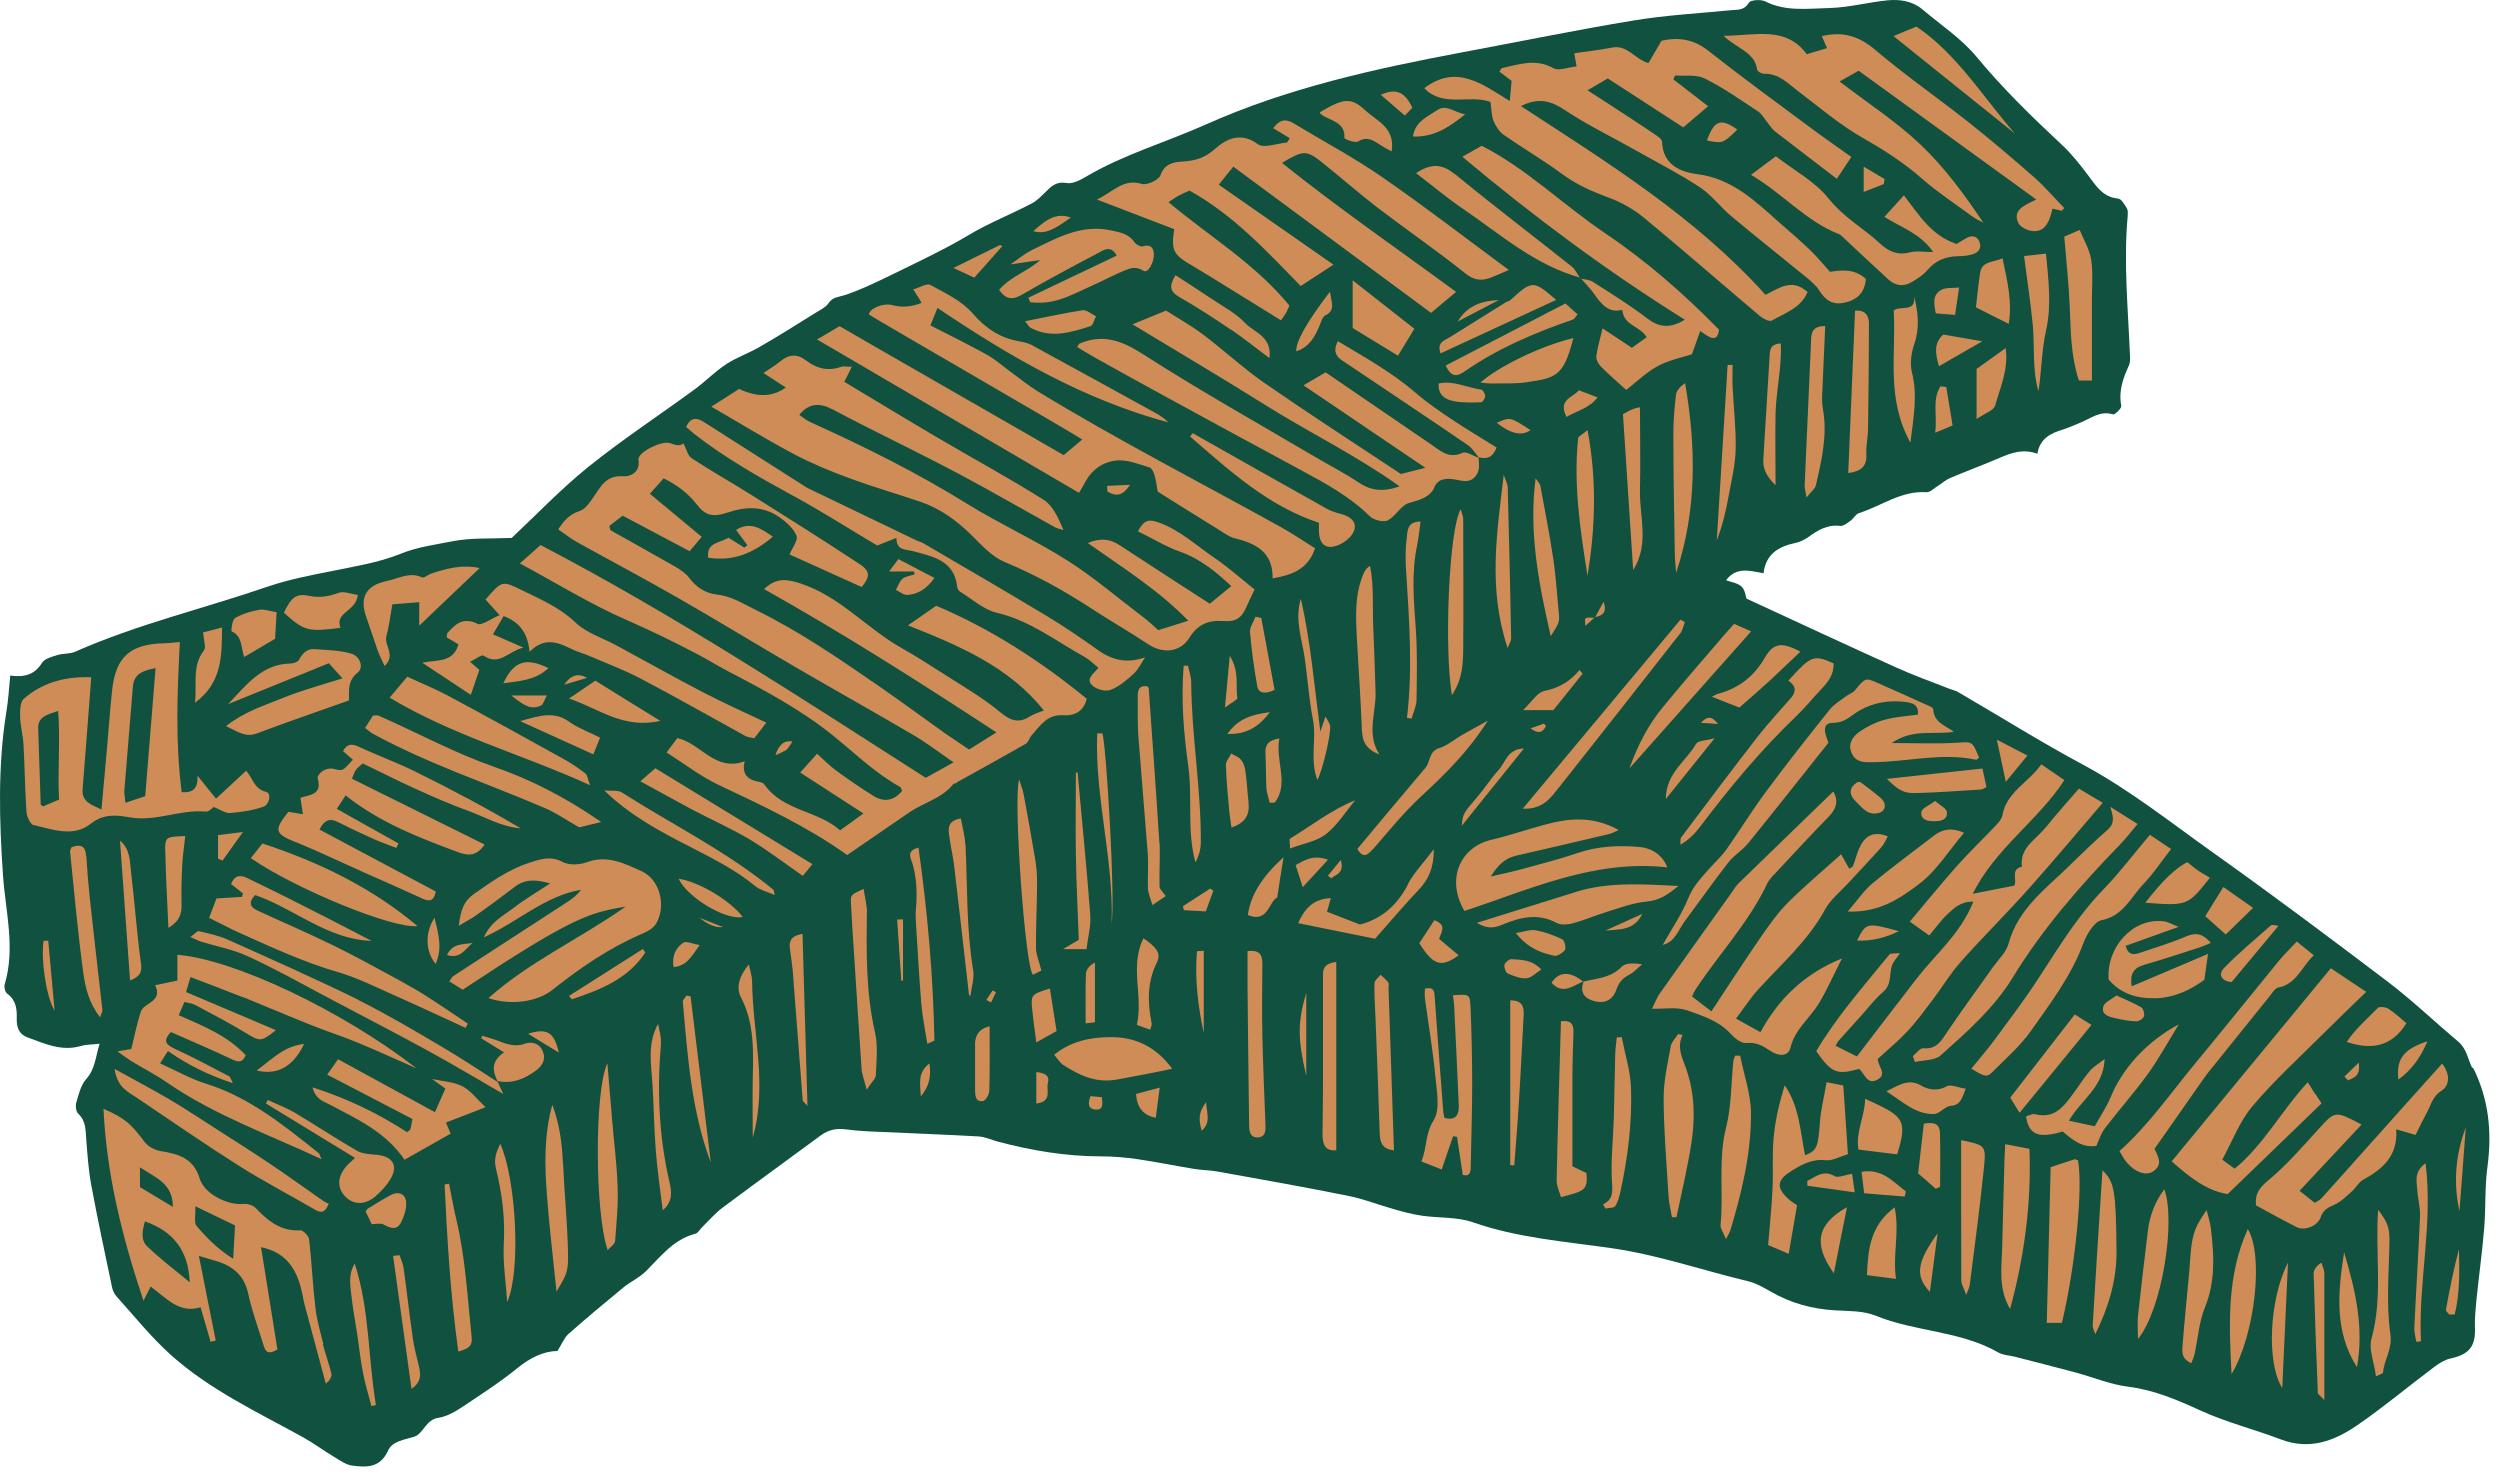
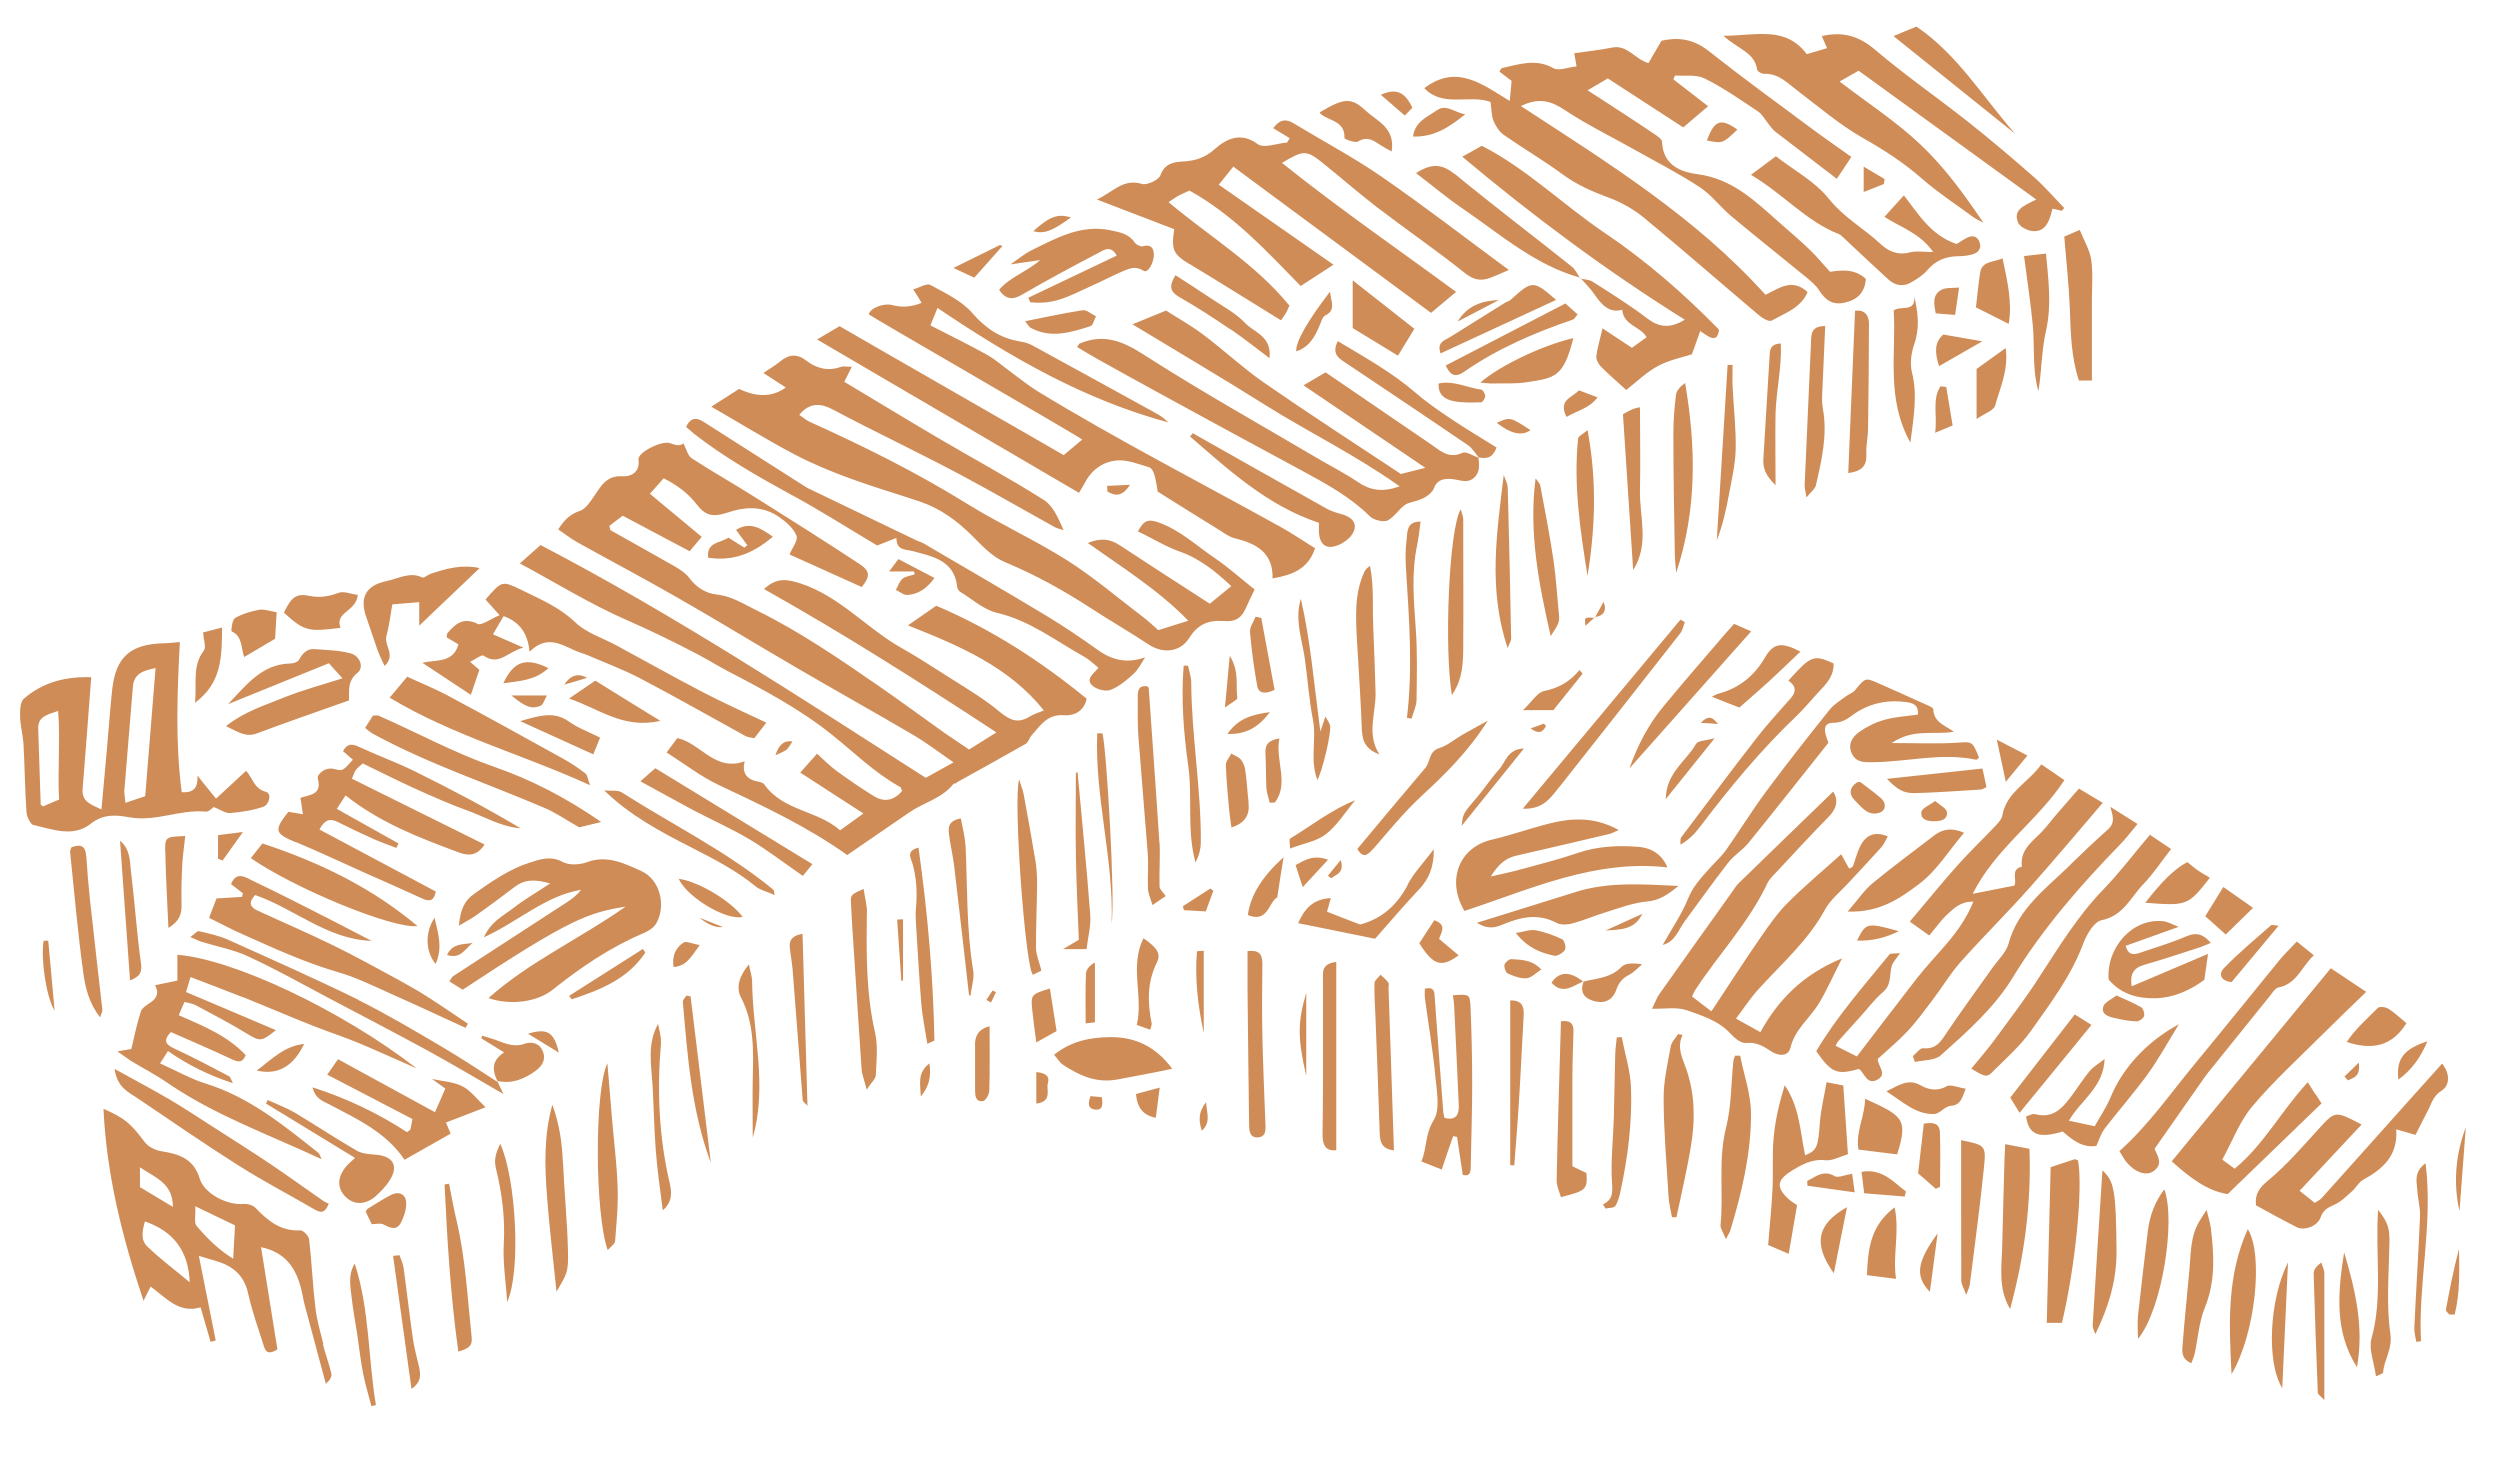
<svg xmlns="http://www.w3.org/2000/svg" width="195" height="115" viewBox="0 0 195 115" fill="none">
-   <path fill-rule="evenodd" clip-rule="evenodd" d="M192.84 83.318C192.49 82.619 192.406 81.812 191.754 81.257C189.921 79.716 188.184 78.053 186.291 76.608C181.792 73.198 177.269 69.812 172.662 66.535C169.334 64.174 166.125 61.608 162.495 59.657C159.166 57.874 155.97 55.861 152.714 53.971C152.533 53.861 152.316 53.825 152.123 53.753C150.688 53.187 149.228 52.669 147.829 52.031C143.994 50.295 140.183 48.525 136.227 46.693C136.155 46.5 136.119 46.007 135.841 45.754C135.552 45.477 135.057 45.416 134.635 45.259C135.431 44.188 136.48 44.513 137.554 44.717C137.747 43.163 138.772 42.621 140.062 42.344C140.4 42.273 140.75 42.104 141.039 41.899C141.787 41.357 142.535 40.899 143.524 41.02C143.777 41.056 144.079 40.803 144.32 40.633C144.573 40.452 144.742 40.103 145.007 40.02C146.756 39.465 148.288 38.261 150.266 38.392C150.555 38.417 150.881 38.055 151.194 37.875C151.496 37.681 151.773 37.428 152.111 37.284C153.389 36.742 154.692 36.261 155.958 35.718C156.887 35.321 157.804 34.983 158.913 35.393C159.118 34.188 159.962 33.79 160.915 33.502C161.374 33.356 161.808 33.153 162.254 32.971C163.074 32.647 163.798 32.007 164.811 32.321C164.956 32.369 165.497 31.838 165.461 31.659C165.232 30.514 165.595 29.514 166.053 28.513C166.162 28.284 166.15 27.984 166.137 27.719C165.993 24.104 165.631 20.503 165.957 16.877C165.969 16.671 165.993 16.407 165.896 16.25C165.715 15.96 165.474 15.515 165.221 15.491C164.039 15.383 163.52 14.539 162.905 13.719C162.266 12.864 161.603 12.021 160.831 11.299C158.491 9.118 156.212 6.9 154.161 4.42C152.991 3.01 151.387 1.949 149.964 0.744C149.18 0.082 148.215 -0.062 147.263 0.022C145.743 0.166 144.223 0.588 142.704 0.625C141.027 0.661 139.303 0.926 137.686 0.107C137.349 -0.062 136.541 -0.014 136.408 0.215C136.058 0.816 135.564 0.744 135.045 0.793C132.5 1.045 129.931 1.179 127.411 1.6C122.948 2.335 118.498 3.251 114.048 4.082C107.197 5.371 100.407 6.864 94.003 9.732C90.903 11.117 87.611 12.057 84.668 13.804C84.222 14.069 83.643 14.359 83.196 14.274C82.4 14.13 82.002 14.527 81.544 14.985C81.206 15.31 80.869 15.672 80.459 15.877C78.831 16.732 77.118 17.395 75.538 18.346C73.801 19.382 71.968 20.25 70.147 21.14C68.76 21.816 67.373 22.515 65.926 23.009C65.431 23.177 64.973 23.141 64.623 23.647C64.406 23.971 63.972 24.176 63.622 24.394C62.175 25.297 60.74 26.201 59.256 27.056C58.412 27.55 57.447 27.876 56.627 28.418C55.746 28.996 55.011 29.767 54.167 30.381C51.417 32.394 48.558 34.273 45.905 36.404C43.71 38.176 41.756 40.236 39.911 41.958C38.246 42.032 36.751 41.935 35.328 42.212C33.953 42.489 32.554 42.657 31.203 43.212C29.49 43.898 27.609 44.188 25.788 44.562C24.148 44.887 22.531 45.2 20.927 45.742C15.91 47.465 10.724 48.682 5.852 50.837C5.442 51.019 4.935 50.958 4.489 51.09C4.055 51.224 3.488 51.367 3.283 51.694C2.728 52.572 1.992 52.862 0.798 52.694C0.702 53.669 0.653 54.596 0.497 55.513C-0.179 59.74 -0.058 63.982 0.231 68.247C0.424 71.078 1.22 73.921 0.364 76.787C0.304 76.992 0.4 77.391 0.557 77.499C1.269 78.017 1.329 78.716 1.305 79.487C1.293 80.112 1.474 80.668 2.125 80.909C3.464 81.389 4.778 82.028 6.286 81.594C6.732 81.463 7.214 81.475 7.769 81.414C7.456 82.415 7.432 83.377 6.72 84.173C6.298 84.642 6.141 85.366 5.948 86.005C5.876 86.27 5.924 86.703 6.105 86.871C6.732 87.462 6.672 88.197 6.732 88.944C6.829 90.113 6.901 91.28 7.118 92.438C7.612 95.088 8.179 97.739 8.734 100.377C8.782 100.63 8.891 100.894 9.06 101.087C10.447 102.63 11.761 104.269 13.293 105.654C16.356 108.413 20.095 110.148 23.665 112.122C24.485 112.581 25.257 113.16 26.065 113.64C26.511 113.905 26.982 114.256 27.476 114.316C28.586 114.461 29.659 114.509 30.274 113.134C30.6 112.412 31.529 112.304 32.313 112.063C33.024 111.834 33.205 110.737 34.182 110.593C34.785 110.497 35.4 110.184 35.919 109.834C37.426 108.835 38.958 107.847 40.369 106.702C41.37 105.894 42.407 105.389 43.481 105.377C43.819 104.847 43.999 104.365 44.337 104.052C45.724 102.823 47.159 101.629 48.595 100.449C49.161 99.979 49.861 99.666 50.38 99.16C51.537 98.004 52.538 96.666 54.239 96.233C54.456 96.172 54.601 95.871 54.794 95.691C55.324 95.172 55.819 94.594 56.41 94.16C58.93 92.281 61.475 90.437 64.008 88.57C64.599 88.136 65.226 87.991 65.962 88.089C66.915 88.22 67.867 88.258 68.832 88.294C71.329 88.413 73.825 88.498 76.322 88.642C76.841 88.667 77.335 88.919 77.854 89.052C80.495 89.751 83.16 90.197 85.898 90.197C86.839 90.197 87.792 90.281 88.72 90.414C90.192 90.63 91.651 90.931 93.122 91.172C93.75 91.28 94.401 91.269 95.028 91.39C98.429 92.004 101.842 92.606 105.231 93.293C106.413 93.533 107.559 93.992 108.729 94.317C109.44 94.522 110.164 94.715 110.9 94.823C112.214 95.016 113.625 94.908 114.856 95.329C118.365 96.557 122.056 96.835 125.674 97.353C129.353 97.883 132.802 99.088 136.372 99.943C136.975 100.087 137.554 100.424 138.109 100.739C139.664 101.642 141.329 102.099 143.126 102.207C144.187 102.269 145.333 102.233 146.286 102.618C149.397 103.895 152.907 103.787 155.874 105.497C156.224 105.701 156.694 105.714 157.104 105.811C158.696 106.22 160.3 106.63 161.892 107.052C163.279 107.425 164.642 108.003 166.053 108.172C168.055 108.425 169.888 109.22 171.625 110.015C173.687 110.955 175.834 111.485 177.921 112.28C180.188 113.134 182.106 112.376 183.879 111.16C185.941 109.738 187.871 108.124 189.873 106.618C190.247 106.341 190.681 106.063 191.127 105.966C192.611 105.642 193.105 105.015 193.045 103.534C193.021 102.847 193.093 102.16 193.153 101.485C193.346 99.581 193.612 97.678 193.768 95.775C193.901 94.184 193.805 92.57 194.022 91.004C194.383 88.294 194.13 85.728 192.888 83.257L192.84 83.318Z" fill="#10513F" />
  <path fill-rule="evenodd" clip-rule="evenodd" d="M71.124 67.186C71.51 68.427 71.557 69.68 71.436 70.969C71.4 71.343 71.437 71.715 71.449 72.09C71.582 74.15 71.691 76.21 71.859 78.269C71.944 79.294 72.161 80.305 72.33 81.414C72.631 81.27 72.885 81.198 72.885 81.138C72.788 76.138 72.354 71.162 71.642 66.114C70.726 66.355 71.002 66.836 71.112 67.198L71.124 67.186ZM56.386 72.306C55.771 72.066 55.154 71.825 54.552 71.584C55.259 72.145 55.871 72.387 56.386 72.306ZM74.597 61.042C76.406 60.041 78.214 59.043 80.011 58.018C80.216 57.898 80.278 57.572 80.447 57.38C81.134 56.621 81.665 55.693 82.979 55.789C83.763 55.85 84.546 55.5 84.763 54.501C81.194 51.585 77.383 49.103 73.029 47.248C72.426 47.669 71.763 48.127 70.822 48.778C74.959 50.416 78.722 52.042 81.424 55.416C81.001 55.585 80.628 55.693 80.326 55.886C79.397 56.464 78.782 56.187 77.95 55.5C76.562 54.344 74.97 53.453 73.451 52.465C72.425 51.801 71.388 51.151 70.328 50.549C67.602 49.018 65.54 46.525 62.416 45.501C61.21 45.115 60.498 45.115 59.594 45.947C65.756 49.404 71.654 53.151 77.721 57.127C76.841 57.681 76.237 58.054 75.586 58.464C74.911 58.006 74.296 57.597 73.68 57.175C71.944 55.945 70.231 54.668 68.481 53.465C65.407 51.343 62.332 49.236 58.967 47.585C57.965 47.091 57.049 46.489 55.879 46.369C55.023 46.272 54.299 45.802 53.756 45.068C53.479 44.706 53.057 44.429 52.647 44.188C50.982 43.236 49.306 42.309 47.642 41.369C47.581 41.333 47.581 41.2 47.532 41.02C47.87 40.755 48.233 40.477 48.57 40.224C50.343 41.164 52.032 42.068 53.793 42.995C54.167 42.55 54.444 42.212 54.733 41.874C53.334 40.706 52.032 39.622 50.693 38.514C51.067 38.091 51.428 37.681 51.765 37.309C52.851 37.846 53.708 38.521 54.335 39.332C55.023 40.224 55.59 40.368 56.784 39.971C58.159 39.502 59.534 39.466 60.764 40.321C61.306 40.694 61.885 41.2 62.126 41.778C62.27 42.14 61.789 42.742 61.584 43.248C63.453 44.092 65.311 44.934 67.216 45.789C67.867 44.982 67.904 44.562 67.047 43.995C64.334 42.212 61.595 40.477 58.846 38.754C57.23 37.731 55.554 36.791 53.949 35.743C53.648 35.55 53.551 35.044 53.31 34.586C53.298 34.586 53.117 34.731 52.936 34.731C52.683 34.731 52.442 34.61 52.189 34.55C51.525 34.394 49.716 35.297 49.801 35.862C49.957 36.948 49.029 37.189 48.607 37.151C47.244 37.044 46.845 37.996 46.255 38.826C45.977 39.224 45.64 39.718 45.23 39.851C44.458 40.103 43.998 40.573 43.54 41.297C44.084 41.657 44.542 42.032 45.049 42.309C47.654 43.754 50.295 45.151 52.876 46.634C55.976 48.404 59.014 50.272 62.101 52.066C65.141 53.838 68.204 55.549 71.243 57.332C72.27 57.934 73.222 58.668 74.38 59.464C73.488 59.958 72.847 60.32 72.208 60.669C62.319 54.344 52.575 47.947 42.165 42.513C41.672 42.959 41.164 43.404 40.55 43.947C43.407 45.488 46.038 47.115 48.836 48.343C50.741 49.175 52.599 50.079 54.431 51.043C55.227 51.464 55.999 51.947 56.807 52.368C59.63 53.838 62.452 55.344 64.925 57.332C66.66 58.728 68.241 60.295 70.207 61.38C70.28 61.416 70.304 61.559 70.364 61.692C69.737 62.44 68.977 62.609 68.145 62.091C67.156 61.475 66.19 60.814 65.261 60.138C64.719 59.74 64.237 59.247 63.731 58.789C63.248 59.331 62.838 59.789 62.416 60.259C64.008 61.294 65.6 62.319 67.349 63.452C66.673 63.946 66.167 64.306 65.528 64.765C63.767 63.198 61.077 63.27 59.617 61.186C59.52 61.042 59.244 60.981 59.039 60.946C58.171 60.765 57.869 60.199 58.086 59.38C55.746 60.234 54.637 57.934 52.828 57.572C52.55 57.946 52.285 58.307 51.996 58.693C53.383 59.573 54.613 60.536 56 61.199C59.461 62.837 62.923 64.439 66.082 66.692C67.747 65.547 69.339 64.452 70.943 63.355C72.052 62.597 73.464 62.283 74.356 61.163C74.416 61.091 74.561 61.114 74.657 61.066L74.597 61.042ZM71.823 85.522C72.511 84.678 72.631 83.945 72.499 82.945C71.534 83.692 71.787 84.51 71.823 85.522ZM60.486 58.91C60.957 58.681 61.197 58.609 61.367 58.464C61.536 58.307 61.644 58.078 61.813 57.838C61.186 57.717 60.744 58.075 60.486 58.91ZM61.62 74.066C61.691 74.584 61.777 75.114 61.825 75.632C62.09 79.017 62.344 82.415 62.609 85.8C62.609 85.919 62.778 86.016 62.983 86.257C62.85 81.727 62.73 77.343 62.596 72.837C61.632 73.005 61.536 73.475 61.62 74.066ZM58.411 75.222C57.724 76.066 57.351 76.956 57.808 77.823C58.858 79.86 58.761 82.028 58.713 84.198C58.689 85.702 58.713 87.221 58.713 88.739C59.883 84.678 58.713 80.643 58.665 76.584C58.665 76.126 58.495 75.679 58.411 75.222ZM48.533 61.825C48.172 61.597 47.606 61.705 47.135 61.656C49.16 63.632 51.549 64.886 53.925 66.101C55.685 67.006 57.422 67.884 58.954 69.15C59.316 69.439 59.835 69.547 60.426 69.812C60.354 69.5 60.366 69.426 60.33 69.403C56.699 66.415 52.478 64.343 48.546 61.837L48.533 61.825ZM67.626 71.198C67.626 70.596 67.457 69.981 67.361 69.331C66.372 69.788 66.348 69.788 66.372 70.402C66.432 71.728 66.529 73.041 66.613 74.367C66.806 77.367 66.998 80.366 67.203 83.365C67.227 83.799 67.409 84.222 67.602 84.993C67.976 84.413 68.302 84.148 68.314 83.871C68.362 82.763 68.495 81.594 68.253 80.535C67.542 77.439 67.578 74.331 67.614 71.198H67.626ZM56.832 41.935C56.157 42.369 55.083 42.284 55.24 43.501C57.205 43.803 58.761 43.152 60.281 41.863C59.268 41.139 58.46 40.681 57.41 41.333C57.749 41.778 58.014 42.151 58.291 42.526C58.219 42.586 58.147 42.657 58.062 42.718C57.64 42.453 57.218 42.188 56.832 41.947V41.935ZM49.956 60.946C51.38 61.717 52.671 62.44 53.974 63.139C55.481 63.934 57.036 64.62 58.495 65.487C59.882 66.319 61.173 67.319 62.62 68.319C62.753 68.162 62.995 67.861 63.368 67.403C59.208 64.86 55.179 62.404 51.115 59.922C50.716 60.27 50.416 60.536 49.945 60.946H49.956ZM70.292 76.499C70.292 76.499 70.388 76.499 70.436 76.486V71.704C70.28 71.704 70.135 71.728 69.978 71.728C70.087 73.318 70.195 74.909 70.303 76.499H70.292ZM75.297 65.885C75.261 65.199 75.067 64.511 74.947 63.837C73.886 64.018 73.958 64.644 74.042 65.223C74.151 66.006 74.332 66.788 74.428 67.572C74.826 70.921 75.2 74.282 75.586 77.632C75.622 77.644 75.659 77.655 75.695 77.668C75.767 77.016 76.007 76.342 75.911 75.715C75.368 72.45 75.466 69.161 75.309 65.873L75.297 65.885ZM90.155 87.172C90.252 86.45 90.336 85.74 90.456 84.836C89.637 85.052 89.105 85.196 88.612 85.33C88.684 86.405 89.203 87.025 90.168 87.185L90.155 87.172ZM93.255 67.247C93.532 66.728 93.664 66.199 93.664 65.669C93.688 61.511 92.941 57.404 92.917 53.26C92.917 52.813 92.76 52.368 92.663 51.922H92.326C92.121 54.524 92.314 57.102 92.676 59.681C93.038 62.175 92.555 64.74 93.243 67.247H93.255ZM93.893 74.161C93.713 74.161 93.544 74.186 93.364 74.197C93.182 76.331 93.436 78.451 93.893 80.571V74.161ZM86.573 80.897C85.054 80.909 83.558 81.198 82.22 82.27C82.521 82.619 82.678 82.907 82.93 83.064C84.234 83.907 85.535 84.523 87.237 84.184C88.612 83.919 89.975 83.68 91.433 83.365C90.13 81.594 88.503 80.872 86.573 80.897ZM80.832 83.619V86.077C82.122 85.919 81.58 84.993 81.737 84.463C81.906 83.86 81.435 83.692 80.832 83.619ZM85.066 85.499C84.849 86.028 84.837 86.487 85.428 86.547C86.067 86.607 86.007 86.1 85.946 85.582C85.644 85.558 85.355 85.522 85.066 85.499ZM81.893 77.102C80.397 77.571 80.385 77.571 80.531 78.921C80.603 79.656 80.711 80.379 80.832 81.306C81.484 80.945 82.002 80.656 82.413 80.427C82.22 79.186 82.05 78.15 81.893 77.113V77.102ZM76.056 81.51V85.016C76.056 85.463 76.093 85.969 76.672 85.883C76.888 85.847 77.166 85.353 77.166 85.052C77.214 83.427 77.19 81.787 77.19 80.052C76.286 80.269 76.057 80.823 76.045 81.51H76.056ZM76.937 77.993C77.058 78.064 77.178 78.125 77.299 78.197C77.431 77.933 77.552 77.668 77.685 77.391C77.588 77.343 77.431 77.246 77.419 77.27C77.251 77.499 77.094 77.751 76.937 77.993ZM81.231 75.715C81.062 75.017 80.807 74.475 80.807 73.932C80.795 72.294 80.881 70.656 80.893 69.005C80.893 68.427 80.869 67.837 80.784 67.258C80.495 65.487 80.169 63.717 79.844 61.946C79.783 61.633 79.65 61.32 79.493 60.801C79.01 62.368 79.987 75.679 80.578 76.029C80.771 75.933 81.001 75.825 81.231 75.704V75.715ZM53.539 77.655C53.443 77.823 53.249 77.993 53.261 78.15C53.635 82.39 53.925 86.63 55.445 90.691C54.914 86.365 54.384 82.041 53.865 77.716C53.755 77.691 53.648 77.68 53.539 77.655ZM92.265 70.692C92.289 70.788 92.325 70.897 92.349 70.993C92.892 71.017 93.436 71.053 94.051 71.09C94.268 70.487 94.461 69.981 94.642 69.475C94.558 69.415 94.473 69.367 94.401 69.306C93.689 69.765 92.978 70.222 92.254 70.692H92.265ZM93.737 88.197C94.461 87.547 94.135 86.884 94.075 85.969C93.436 86.799 93.508 87.426 93.737 88.197ZM3.403 73.379C3.174 74.739 3.583 77.727 4.26 78.835C4.078 76.848 3.921 75.114 3.764 73.379H3.403ZM6.72 66.777C6.672 65.921 6.237 65.837 5.574 66.09C5.526 66.235 5.454 66.343 5.466 66.427C5.791 69.595 6.069 72.764 6.503 75.921C6.66 77.064 6.949 78.246 7.805 79.355C7.902 79.04 7.998 78.909 7.986 78.775C7.66 75.885 7.323 72.992 7.009 70.102C6.889 68.994 6.804 67.884 6.732 66.777H6.72ZM18.333 95.581C17.37 95.124 16.453 94.679 15.235 94.088C15.271 94.787 15.114 95.365 15.331 95.619C16.127 96.557 17.008 97.45 18.189 98.184C18.237 97.233 18.285 96.449 18.333 95.57V95.581ZM14.801 100.015C14.691 97.546 13.533 96.051 11.303 95.269C11.11 95.956 10.953 96.714 11.472 97.209C12.484 98.184 13.619 99.039 14.801 100.015ZM10.917 92.595C11.761 93.101 12.545 93.569 13.486 94.137C13.486 92.281 12.111 91.859 10.917 91.052V92.595ZM25.184 104.846C25.377 105.617 25.667 106.364 25.848 107.148C25.895 107.389 25.727 107.677 25.413 107.931C24.871 105.894 24.316 103.859 23.774 101.822C23.701 101.57 23.653 101.305 23.605 101.039C23.243 99.209 22.483 97.715 20.361 97.281C20.783 99.931 21.216 102.605 21.639 105.255C21.131 105.557 20.771 105.629 20.59 105.028C20.168 103.654 19.661 102.305 19.36 100.907C19.046 99.462 18.153 98.739 16.839 98.353C16.441 98.245 16.043 98.112 15.511 97.956C15.97 100.244 16.392 102.4 16.826 104.558C16.694 104.594 16.561 104.63 16.428 104.666C16.176 103.787 15.921 102.919 15.644 101.968C13.944 102.485 12.955 101.22 11.749 100.352C11.605 100.642 11.472 100.894 11.194 101.462C9.506 96.426 8.312 91.594 8.071 86.487C9.771 87.233 10.204 87.642 11.303 89.101C11.579 89.461 12.135 89.727 12.606 89.8C13.98 90.016 15.114 90.389 15.572 91.92C15.934 93.112 17.719 94.028 18.998 93.908C19.299 93.883 19.72 94.003 19.926 94.209C20.89 95.221 21.892 96.051 23.424 95.968C23.653 95.956 24.075 96.401 24.111 96.666C24.316 98.45 24.389 100.257 24.606 102.04C24.714 102.978 24.991 103.906 25.221 104.835L25.184 104.846ZM29.322 93.281C29.72 92.932 30.093 92.534 30.383 92.089C31.118 90.943 30.671 90.173 29.309 90.065C28.802 90.029 28.236 89.992 27.826 89.751C26.222 88.824 24.666 87.788 23.074 86.835C22.387 86.425 21.614 86.136 20.879 85.8C20.831 85.895 20.783 85.992 20.747 86.077C23.026 87.462 25.293 88.86 27.693 90.317C27.331 90.654 27.139 90.812 26.982 91.004C26.306 91.835 26.294 92.642 26.909 93.305C27.573 94.003 28.477 94.016 29.334 93.281H29.322ZM12.895 66.355C12.919 68.306 13.052 70.246 13.136 72.378C13.993 71.861 14.185 71.294 14.161 70.547C14.136 69.547 14.161 68.535 14.21 67.535C14.246 66.813 14.354 66.09 14.45 65.21C12.931 65.271 12.87 65.271 12.883 66.366L12.895 66.355ZM23.724 81.427C22.169 81.594 21.277 82.57 20.023 83.499C21.675 83.896 22.892 83.161 23.724 81.427ZM4.609 62.368C4.477 60.115 4.717 57.826 4.536 55.452C3.644 55.754 2.944 55.909 2.98 56.837C3.04 58.802 3.102 60.776 3.174 62.741C3.174 62.8 3.319 62.861 3.367 62.897C3.765 62.728 4.139 62.559 4.609 62.368ZM9.699 61.536C9.675 61.873 9.747 62.211 9.783 62.62C10.35 62.427 10.784 62.283 11.326 62.103C11.591 58.813 11.858 55.536 12.135 52.114C11.146 52.296 10.435 52.561 10.362 53.584C10.157 56.235 9.916 58.886 9.711 61.523L9.699 61.536ZM2.656 64.38C2.377 64.318 2.089 63.704 2.065 63.331C1.944 61.597 1.932 59.85 1.835 58.103C1.799 57.38 1.593 56.669 1.57 55.945C1.558 55.464 1.558 54.778 1.847 54.513C3.379 53.163 5.236 52.754 7.117 52.826C6.888 55.85 6.672 58.704 6.443 61.559C6.37 62.535 7.094 62.753 7.914 63.139C8.059 61.523 8.191 60.066 8.324 58.609C8.469 57.019 8.577 55.428 8.745 53.838C9.024 51.235 10.157 50.236 12.799 50.175C13.16 50.175 13.522 50.115 14.029 50.079C13.824 54.031 13.667 57.886 14.173 61.788C15.211 61.873 15.44 61.331 15.404 60.5C15.898 61.127 16.32 61.645 16.851 62.294C17.647 61.559 18.383 60.873 19.191 60.127C19.684 60.596 19.782 61.523 20.747 61.764C21.217 61.885 21 62.764 20.553 62.922C19.733 63.211 18.829 63.342 17.948 63.416C17.587 63.452 17.201 63.151 16.67 62.946C16.574 63.005 16.296 63.331 16.055 63.306C14.053 63.114 12.146 64.115 10.12 63.753C9.095 63.572 8.082 63.452 7.07 64.259C5.731 65.319 4.114 64.704 2.642 64.354L2.656 64.38ZM17.321 48.946C16.791 49.09 16.356 49.2 15.838 49.332C15.886 49.935 16.091 50.477 15.909 50.729C14.968 51.947 15.367 53.307 15.211 54.814C17.345 53.236 17.297 51.138 17.321 48.946ZM10.989 75.09C10.663 72.727 10.507 70.355 10.218 67.982C10.121 67.15 10.169 66.258 9.361 65.572C9.615 69.161 9.88 72.753 10.144 76.475C10.964 76.15 11.097 75.8 10.989 75.078V75.09ZM13.088 85.679C11.822 84.931 10.519 84.258 8.939 83.377C9.144 84.811 9.976 85.16 10.663 85.618C13.305 87.401 15.934 89.221 18.624 90.92C20.541 92.136 22.579 93.197 24.546 94.342C24.98 94.594 25.33 94.679 25.643 93.895C25.547 93.847 25.342 93.762 25.173 93.642C23.822 92.703 22.495 91.739 21.132 90.823C19.589 89.787 18.021 88.799 16.465 87.799C15.343 87.077 14.245 86.353 13.099 85.679H13.088ZM27.439 101.305C27.549 102.256 27.729 103.183 27.873 104.135C28.019 105.136 28.128 106.135 28.321 107.123C28.489 107.991 28.754 108.834 28.971 109.678C29.091 109.653 29.201 109.617 29.322 109.594C28.706 105.93 28.839 102.171 27.669 98.558C27.115 99.462 27.343 100.388 27.439 101.292V101.305ZM19.022 77.799C20.843 78.534 22.651 79.318 24.485 80.04C25.619 80.487 26.776 80.859 27.91 81.329C29.453 81.969 30.974 82.668 32.506 83.341C26.644 78.788 18.166 74.801 13.836 74.475V76.486C13.377 76.584 12.834 76.692 12.098 76.848C12.412 77.439 12.243 77.861 11.737 78.197C11.46 78.39 11.085 78.608 10.989 78.885C10.676 79.847 10.483 80.847 10.242 81.823C10.013 81.859 9.794 81.895 9.156 82.005C9.71 82.39 9.952 82.583 10.218 82.751C11.169 83.329 12.159 83.835 13.064 84.463C16.754 86.993 20.951 88.486 25.076 90.414C24.968 90.185 24.943 90.016 24.846 89.931C22.132 87.775 19.456 85.582 16.055 84.523C14.849 84.148 13.727 83.499 12.485 82.945C12.726 82.57 12.883 82.329 13.099 81.981C14.655 83.064 16.26 83.86 18.166 84.487C17.985 84.137 17.961 84.004 17.887 83.957C16.477 83.222 15.066 82.462 13.618 81.799C12.895 81.463 12.713 81.162 13.328 80.499C14.908 81.198 16.465 81.859 17.997 82.583C18.503 82.823 18.877 82.981 19.167 82.306C17.768 80.8 15.885 80.04 13.944 79.186C14.101 78.799 14.234 78.498 14.39 78.15C14.74 78.246 15.006 78.269 15.235 78.39C16.537 79.089 17.863 79.775 19.13 80.546C20.288 81.246 20.336 81.293 21.518 80.353C19.154 79.341 16.863 78.379 14.511 77.379C14.632 76.992 14.728 76.668 14.861 76.21C16.32 76.775 17.659 77.27 18.986 77.799H19.022ZM43.903 90.654C43.843 89.124 43.626 87.63 43.082 86.172C42.419 88.559 42.48 90.968 42.673 93.377C42.854 95.763 43.142 98.135 43.407 100.75C44.241 99.329 44.349 99.221 44.301 97.498C44.241 95.208 44.011 92.932 43.915 90.654H43.903ZM31.274 95.365C31.504 94.919 31.685 94.378 31.685 93.872C31.685 93.148 31.13 92.871 30.467 93.221C29.851 93.546 29.273 93.919 28.681 94.281C28.61 94.329 28.574 94.425 28.526 94.51C28.682 94.846 28.851 95.172 28.996 95.486C29.322 95.486 29.683 95.378 29.913 95.509C30.431 95.787 30.938 96.004 31.274 95.365ZM44.385 77.68C44.458 77.763 44.529 77.861 44.601 77.945C46.822 77.21 48.968 76.367 50.331 74.307C50.271 74.21 50.211 74.114 50.15 74.017C48.233 75.234 46.303 76.463 44.385 77.68ZM54.577 73.716C54.009 73.62 53.527 73.379 53.31 73.524C52.683 73.932 52.406 74.584 52.538 75.427C53.551 75.355 53.901 74.644 54.577 73.716ZM57.928 71.523C57 70.258 54.456 68.74 52.936 68.547C53.612 70.006 56.639 71.813 57.928 71.523ZM51.549 81.353C51.586 80.859 51.416 80.353 51.331 79.86C50.464 81.439 50.802 83.04 50.898 84.631C50.995 86.329 51.019 88.028 51.151 89.727C51.271 91.293 51.501 92.847 51.694 94.402C52.478 93.739 52.394 92.98 52.237 92.281C51.392 88.667 51.236 85.029 51.561 81.353H51.549ZM47.726 87.125C47.618 85.8 47.509 84.474 47.376 82.932C46.351 85.088 46.399 94.679 47.401 97.51C47.63 97.245 47.966 97.027 47.978 96.799C48.087 95.378 48.233 93.944 48.172 92.521C48.112 90.727 47.871 88.932 47.726 87.136V87.125ZM35.605 95.172C35.376 94.232 35.219 93.281 35.026 92.329C34.918 92.354 34.797 92.365 34.677 92.39C34.882 96.714 35.135 101.028 35.749 105.424C36.533 105.195 36.872 105.003 36.787 104.28C36.462 101.233 36.317 98.173 35.605 95.172ZM17.622 56.633C18.539 57.066 19.154 57.548 20.059 57.199C22.387 56.32 24.75 55.513 27.223 54.632C27.247 53.959 27.066 53.114 27.898 52.465C28.393 52.078 28.103 51.176 27.367 50.971C26.463 50.718 25.497 50.706 24.546 50.633C23.943 50.585 23.593 50.958 23.315 51.477C23.219 51.644 22.869 51.754 22.64 51.754C20.396 51.801 19.178 53.477 17.791 54.922C20.36 53.874 22.942 52.837 25.655 51.73C25.933 52.042 26.282 52.44 26.716 52.91C25.137 53.416 23.581 53.825 22.096 54.428C20.626 55.03 19.07 55.5 17.635 56.633H17.622ZM38.836 84.389C38.836 84.389 38.861 84.413 38.873 84.413C38.873 84.389 38.861 84.377 38.849 84.366H38.812C38.812 84.366 38.812 84.389 38.825 84.402L38.836 84.389ZM27.947 77.981C24.606 76.342 21.204 74.837 17.803 73.306C17.08 72.981 16.296 72.812 15.523 72.632C15.379 72.596 15.174 72.861 14.848 73.09C15.259 73.257 15.488 73.39 15.729 73.462C16.935 73.837 18.213 74.066 19.346 74.595C21.47 75.571 23.508 76.716 25.571 77.812C28.151 79.174 30.745 80.523 33.314 81.92C35.292 83.004 37.233 84.161 39.26 85.33C39.103 84.993 38.97 84.704 38.825 84.402C37.377 83.475 35.943 82.511 34.459 81.644C32.313 80.379 30.166 79.102 27.935 77.993L27.947 77.981ZM38.693 91.185C39.163 93.089 39.404 95.004 39.296 96.991C39.211 98.51 39.465 100.039 39.561 101.557C40.659 99.124 40.249 91.907 39.018 89.209C38.693 89.895 38.5 90.437 38.693 91.172V91.185ZM36.062 84.728C35.411 84.389 34.592 84.353 33.7 84.161C34.122 84.463 34.447 84.704 34.737 84.908C34.411 85.654 34.158 86.221 33.928 86.751C31.431 85.389 28.924 84.017 26.366 82.619C25.993 83.148 25.74 83.523 25.523 83.824C27.778 85.004 29.985 86.136 32.168 87.282C32.096 87.678 32.071 87.883 32.011 88.089C31.987 88.161 31.878 88.209 31.745 88.305C29.515 86.859 27.115 85.691 24.377 84.811C24.606 85.74 25.233 85.908 25.703 86.149C27.862 87.293 30.105 88.305 31.553 90.462C32.831 89.739 33.989 89.076 35.147 88.426C34.99 88.04 34.868 87.763 34.785 87.558C35.785 87.172 36.727 86.812 37.873 86.365C37.209 85.74 36.727 85.076 36.088 84.74L36.062 84.728ZM32.203 104.401C31.938 102.569 31.734 100.727 31.48 98.895C31.432 98.558 31.274 98.232 31.166 97.907C30.997 97.919 30.828 97.932 30.66 97.956C31.13 101.377 31.613 104.81 32.096 108.329C32.867 107.811 32.831 107.22 32.674 106.57C32.506 105.858 32.312 105.136 32.203 104.412V104.401ZM158.419 80.403C159.938 78.246 161.554 76.126 162.494 73.596C162.76 72.884 163.338 71.897 163.917 71.777C165.631 71.439 166.198 69.981 167.187 68.958C167.971 68.138 168.597 67.186 169.346 66.222C168.718 65.801 168.296 65.523 167.693 65.114C166.427 66.607 165.316 68.09 164.038 69.403C162.06 71.451 160.601 73.849 159.057 76.222C157.996 77.873 156.802 79.438 155.644 81.016C155.053 81.823 154.401 82.57 153.763 83.354C154.788 83.981 154.969 84.053 155.379 83.642C156.429 82.594 157.574 81.594 158.419 80.403ZM156.803 85.618C156.995 85.919 157.236 86.317 157.526 86.799C159.42 84.487 161.253 82.257 163.134 79.944C162.604 79.606 162.169 79.33 161.832 79.126C160.131 81.317 158.49 83.439 156.789 85.63L156.803 85.618ZM152.967 88.919C152.967 92.642 152.967 96.257 152.979 99.871C152.979 100.183 153.196 100.498 153.365 101.003C153.509 100.594 153.619 100.412 153.643 100.208C154.029 97.161 154.439 94.101 154.752 91.04C154.921 89.33 154.849 89.317 152.954 88.932L152.967 88.919ZM156.405 89.245C156.38 89.654 156.368 89.967 156.356 90.269C156.296 92.546 156.224 94.835 156.175 97.112C156.139 98.787 155.826 100.486 156.789 102.099C157.899 98.016 158.455 93.872 158.298 89.607C157.599 89.474 157.044 89.366 156.405 89.245ZM164.147 88.053C165.245 86.619 166.451 85.258 167.512 83.799C168.357 82.63 169.056 81.353 169.949 79.897C167.44 81.234 165.559 83.341 164.654 85.522C164.316 86.342 163.809 87.089 163.388 87.847C162.628 87.691 162.037 87.558 161.374 87.413C162.314 85.8 164.087 84.8 164.159 82.606C163.712 82.957 163.303 83.186 163.013 83.523C162.53 84.089 162.145 84.715 161.699 85.317C160.963 86.317 160.239 87.293 158.743 86.907C158.526 86.848 158.262 87.017 158.033 87.077C158.238 88.523 159.021 88.824 160.89 88.258C161.65 88.907 162.422 89.559 163.519 89.377C163.737 88.896 163.87 88.426 164.147 88.064V88.053ZM161.772 90.437C161.12 90.643 160.48 90.871 159.95 91.04C159.842 95.233 159.744 99.197 159.648 103.183H160.83C161.879 98.811 162.483 92.655 162.085 90.509C161.989 90.486 161.868 90.401 161.784 90.425L161.772 90.437ZM145.2 91.401C145.273 92.004 145.333 92.485 145.405 93.076C146.539 93.173 147.551 93.245 148.564 93.33C148.6 93.197 148.624 93.063 148.661 92.932C147.672 92.197 146.827 91.124 145.2 91.401ZM147.781 94.173C145.875 95.606 145.706 97.438 145.621 99.462C146.309 99.545 146.925 99.63 147.889 99.751C147.612 97.847 148.19 96.112 147.781 94.173ZM145.477 85.702C145.465 87.077 144.718 88.305 144.959 89.667C146.008 89.8 146.937 89.908 147.974 90.041C148.867 87.246 148.395 87.041 145.477 85.702ZM151.821 84.74C151.097 85.148 150.386 84.98 149.856 84.678C148.867 84.112 148.202 84.595 147.141 85.124C148.445 85.956 149.409 86.92 150.845 86.895C151.279 86.895 151.701 86.293 152.147 86.257C152.943 86.197 153.027 85.666 153.328 84.919C152.737 84.836 152.135 84.546 151.809 84.74H151.821ZM150.06 87.63C149.916 88.944 149.771 90.16 149.614 91.522C150.012 91.871 150.506 92.292 150.989 92.727C151.097 92.678 151.205 92.619 151.326 92.57C151.326 91.16 151.363 89.763 151.315 88.354C151.291 87.534 150.7 87.547 150.073 87.642L150.06 87.63ZM150.531 100.763C150.76 99.003 150.953 97.606 151.134 96.197C149.53 98.425 149.337 99.522 150.531 100.763ZM163.991 91.28C163.725 95.341 163.472 99.341 163.231 103.353C163.219 103.582 163.363 103.834 163.435 104.063C164.472 101.955 165.112 99.823 165.088 97.582C165.052 92.824 164.907 92.125 163.979 91.28H163.991ZM174.061 107.184C175.919 104.052 176.57 97.859 175.327 95.871C173.712 99.45 173.844 103.124 174.061 107.184ZM183.842 106.642C184.409 103.533 183.709 100.594 182.841 97.678C182.358 100.763 182.057 103.823 183.842 106.642ZM189.185 90.738C188.257 91.438 188.51 92.161 188.546 92.799C188.582 93.486 188.787 94.173 188.763 94.846C188.643 97.762 188.45 100.678 188.317 103.582C188.305 103.942 188.413 104.304 188.474 104.666C188.594 104.653 188.715 104.63 188.836 104.617C188.606 100.064 189.788 95.545 189.197 90.738H189.185ZM186.375 97.076C186.399 95.895 186.339 95.45 185.494 94.366C185.253 97.823 185.881 101.159 184.975 104.412C184.747 105.244 185.181 106.256 185.326 107.353C185.627 107.207 185.881 107.135 185.881 107.063C185.953 106.04 186.628 105.244 186.448 104.039C186.122 101.763 186.327 99.401 186.375 97.076ZM190.488 82.957C189.475 84.089 188.521 85.137 187.58 86.197C185.409 88.618 183.252 91.052 181.081 93.461C180.948 93.606 180.755 93.69 180.55 93.823C180.152 93.497 179.789 93.209 179.367 92.883C180.995 91.149 182.551 89.486 184.203 87.714C182.117 86.619 182.153 86.643 180.85 88.064C179.596 89.438 178.367 90.871 176.944 92.052C176.244 92.631 175.869 93.112 175.967 94.016C177.016 94.582 178.078 95.185 179.162 95.727C179.753 96.015 180.767 95.643 181.008 94.956C181.213 94.353 181.599 94.184 182.106 93.956C182.612 93.726 183.033 93.293 183.469 92.907C183.782 92.631 183.987 92.197 184.337 92.016C185.845 91.185 187.051 90.16 186.906 88.089C187.461 88.246 187.859 88.366 188.412 88.523C188.715 87.919 189.016 87.305 189.329 86.715C189.644 86.136 189.752 85.499 190.452 85.065C191.019 84.715 191.186 83.86 190.488 82.957ZM167.898 91.401C168.815 90.823 168.259 90.124 168.055 89.607C169.453 87.606 170.696 85.823 171.951 84.04C172.132 83.775 172.337 83.534 172.542 83.282C174.037 81.414 175.545 79.546 177.052 77.68C177.245 77.439 177.449 77.09 177.703 77.028C179.151 76.751 179.512 75.415 180.477 74.511C179.971 74.102 179.573 73.788 179.151 73.439C178.632 74.004 178.161 74.439 177.763 74.933C175.605 77.571 173.47 80.234 171.299 82.859C169.382 85.16 167.681 87.666 165.317 89.787C165.498 90.065 165.667 90.437 165.944 90.738C166.596 91.462 167.38 91.714 167.909 91.39L167.898 91.401ZM190.788 102.184C190.776 102.281 190.958 102.413 191.042 102.533H191.465C191.887 100.858 191.827 99.147 191.802 97.426C191.38 99.003 191.067 100.581 190.777 102.184H190.788ZM191.839 94.462C191.995 92.354 192.163 90.149 192.332 87.932C191.512 90.113 191.356 92.329 191.839 94.462ZM172.106 94.389C171.806 94.859 171.661 95.064 171.541 95.28C170.853 96.426 170.889 97.715 170.781 98.98C170.611 100.93 170.395 102.87 170.249 104.823C170.201 105.352 170.105 105.99 170.926 106.328C171.034 106.026 171.143 105.799 171.191 105.557C171.444 104.365 171.528 103.111 171.974 102.004C172.818 99.956 172.697 97.883 172.445 95.787C172.397 95.401 172.276 95.028 172.119 94.389H172.106ZM167.535 95.992C167.27 98.196 167.005 100.401 166.764 102.618C166.703 103.219 166.764 103.834 166.764 104.437C168.669 102.099 169.719 95.16 168.815 92.763C168.079 93.751 167.68 94.823 167.535 95.992ZM178.017 108.268C178.162 104.931 178.307 101.883 178.463 98.474C177.004 101.341 176.763 106.292 178.017 108.268ZM181.056 98.486C180.658 98.763 180.452 99.064 180.465 99.365C180.55 102.461 180.671 105.57 180.791 108.666C180.791 108.738 180.912 108.797 181.298 109.208V99.329C181.298 99.052 181.153 98.775 181.069 98.497L181.056 98.486ZM180.597 85.353C180.416 85.076 180.236 84.787 180.007 84.413C177.945 86.643 176.582 89.281 174.303 91.16C173.941 90.895 173.651 90.679 173.338 90.45C174.134 88.992 174.699 87.449 175.701 86.27C177.413 84.245 179.392 82.451 181.274 80.571C182.311 79.534 183.384 78.511 184.566 77.367C183.589 76.716 182.769 76.174 181.804 75.523C177.535 80.704 173.386 85.74 169.394 90.582C170.817 91.871 172.204 92.907 173.76 93.137C176.244 90.738 178.644 88.426 181.081 86.064C180.96 85.883 180.791 85.618 180.621 85.353H180.597ZM143.09 91.727C142.197 91.233 141.63 91.786 140.967 92.112C140.967 92.233 140.966 92.365 140.978 92.485C142.148 92.655 143.33 92.811 144.669 93.004C144.584 92.401 144.524 91.968 144.465 91.558C143.897 91.642 143.378 91.895 143.09 91.739V91.727ZM103.193 76.391V84.51C103.193 85.836 103.169 87.161 103.157 88.499C103.157 89.281 103.374 89.811 104.229 89.715V75.029C103.024 75.186 103.205 75.861 103.193 76.391ZM101.889 83.919V77.439C101.203 79.74 101.215 81.041 101.889 83.919ZM97.319 47.14C97.488 46.718 97.704 46.32 97.862 45.983C96.801 45.139 95.812 44.247 94.725 43.512C93.279 42.526 92.001 41.309 90.276 40.717C89.444 40.441 89.165 40.717 88.756 41.441C89.914 42.007 90.927 42.634 92.013 43.019C93.629 43.586 94.871 44.622 96.04 45.718C95.414 46.236 94.811 46.729 94.365 47.091C91.965 45.537 89.637 44.044 87.333 42.526C86.586 42.032 85.85 41.935 84.849 42.356C87.647 44.333 90.397 46.054 92.688 48.417C91.856 48.682 91.119 48.91 90.347 49.152C89.95 48.802 89.563 48.428 89.141 48.116C87.189 46.634 85.319 45.031 83.257 43.718C80.748 42.127 78.01 40.887 75.478 39.321C71.534 36.874 67.397 34.815 63.176 32.911C62.874 32.779 62.609 32.538 62.344 32.358C63.139 31.381 64.007 31.442 64.949 31.935C65.793 32.382 66.649 32.827 67.506 33.261C69.966 34.514 72.463 35.718 74.899 37.02C77.383 38.345 79.832 39.766 82.292 41.128C82.497 41.236 82.738 41.273 82.955 41.344C82.545 40.404 82.135 39.44 81.399 38.983C78.65 37.248 75.791 35.707 72.993 34.056C70.617 32.658 68.265 31.224 65.853 29.779C66.094 29.309 66.239 29.008 66.444 28.611C66.082 28.611 65.805 28.538 65.576 28.623C64.574 28.971 63.682 28.742 62.874 28.117C62.175 27.575 61.524 27.634 60.86 28.189C60.474 28.502 60.04 28.755 59.546 29.093C60.221 29.538 60.74 29.875 61.294 30.224C60.265 30.972 59.051 31.008 57.652 30.334C57.072 30.707 56.458 31.105 55.481 31.719C57.821 33.068 59.858 34.332 61.97 35.442C63.368 36.177 64.852 36.791 66.347 37.333C68.145 37.996 69.99 38.525 71.799 39.139C73.343 39.669 74.62 40.597 75.779 41.742C76.562 42.526 77.382 43.428 78.371 43.839C80.747 44.827 82.967 46.054 85.114 47.453C86.586 48.417 88.104 49.283 89.576 50.259C90.698 51.007 92.049 50.898 92.773 49.742C93.424 48.706 94.243 48.355 95.426 48.44C96.499 48.525 96.909 48.139 97.319 47.115V47.14ZM113.782 74.523C113.251 74.078 112.745 73.656 112.251 73.234C112.395 72.727 112.913 72.149 111.876 71.777C111.49 72.367 111.093 72.981 110.707 73.572C111.792 75.294 112.406 75.51 113.782 74.511V74.523ZM103.578 67.054C102.42 66.643 101.781 67.09 101.057 67.476C101.239 68.029 101.384 68.499 101.613 69.198C102.325 68.427 102.855 67.848 103.591 67.054H103.578ZM108.283 76.632C108.113 76.403 107.884 76.222 107.68 76.029C107.511 76.258 107.209 76.475 107.209 76.704C107.185 77.547 107.245 78.39 107.282 79.234C107.402 82.293 107.522 85.366 107.618 88.438C107.642 89.173 107.873 89.643 108.729 89.727C108.584 85.45 108.45 81.27 108.306 77.102C108.306 76.945 108.355 76.74 108.283 76.632ZM109.814 69.005C108.97 70.608 107.776 71.668 106.088 72.113C105.195 71.777 104.363 71.451 103.507 71.114C103.603 70.764 103.711 70.415 103.807 70.053C102.384 70.114 101.746 70.921 101.251 72.005C103.35 72.427 105.34 72.837 107.257 73.222C108.476 71.849 109.525 70.596 110.659 69.403C111.43 68.596 111.84 67.692 111.84 66.235C111.02 67.319 110.273 68.09 109.79 69.005H109.814ZM103.844 68.511C104.157 68.198 104.894 68.162 104.579 67.078C104.145 67.62 103.855 67.957 103.578 68.306C103.662 68.379 103.759 68.439 103.844 68.511ZM97.392 62.62C97.295 61.788 97.258 60.946 97.138 60.115C97.102 59.814 96.981 59.475 96.788 59.247C96.608 59.031 96.293 58.933 96.04 58.776C95.896 59.079 95.606 59.38 95.618 59.669C95.654 60.873 95.776 62.078 95.884 63.283C95.92 63.681 95.993 64.066 96.053 64.547C97.101 64.198 97.5 63.583 97.38 62.62H97.392ZM96.511 54.439C96.367 53.453 96.692 52.38 95.92 51.151C95.788 52.62 95.678 53.742 95.547 55.187C96.076 54.789 96.535 54.584 96.511 54.439ZM105.69 62.427C103.856 63.162 102.3 64.391 100.623 65.415C100.539 65.464 100.623 65.788 100.623 66.186C101.661 65.788 102.699 65.631 103.422 65.066C104.315 64.367 104.954 63.319 105.701 62.427H105.69ZM98.465 80.787C98.429 78.945 98.441 77.09 98.465 75.245C98.465 74.584 98.369 74.066 97.307 74.186V77.077C97.344 80.571 97.38 84.065 97.428 87.547C97.428 88.076 97.416 88.775 98.139 88.715C98.838 88.654 98.706 87.968 98.694 87.449C98.61 85.222 98.513 83.004 98.465 80.775V80.787ZM113.324 77.632C113.36 77.885 113.408 78.138 113.42 78.379C113.541 80.969 113.674 83.57 113.782 86.16C113.818 86.895 113.612 87.438 112.672 87.197C112.635 87.041 112.588 86.895 112.576 86.74C112.346 83.775 112.13 80.811 111.912 77.849C111.876 77.415 111.936 76.945 111.14 77.113C111.14 77.343 111.116 77.596 111.14 77.837C111.417 79.885 111.767 81.92 111.96 83.981C112.069 85.124 112.346 86.547 111.827 87.377C111.14 88.462 111.309 89.571 110.864 90.594C111.478 90.835 111.996 91.041 112.455 91.221C112.756 90.317 113.046 89.474 113.347 88.618C113.444 88.642 113.54 88.654 113.649 88.678C113.793 89.654 113.938 90.618 114.096 91.642C114.77 91.812 114.711 91.269 114.722 90.787C114.758 88.715 114.831 86.643 114.831 84.57C114.831 82.547 114.783 80.523 114.699 78.511C114.651 77.535 114.589 77.535 113.335 77.632H113.324ZM97.319 71.367C98.911 72.054 98.984 70.282 99.623 70.006C99.804 68.837 99.948 67.884 100.118 66.861C98.429 68.403 97.549 69.812 97.332 71.367H97.319ZM122.647 90.979V83.945C122.647 82.776 122.707 81.607 122.731 80.439C122.743 79.86 122.502 79.559 121.754 79.656C121.634 83.824 121.501 87.955 121.417 92.089C121.417 92.521 121.634 92.955 121.754 93.377C123.563 92.896 123.865 92.871 123.744 91.498C123.334 91.306 122.924 91.1 122.647 90.968V90.979ZM122.96 69.559C120.452 70.343 117.943 71.126 115.193 71.981C116.098 72.535 116.677 72.342 117.268 72.09C118.643 71.523 119.993 71.222 121.429 71.993C121.753 72.162 122.273 72.126 122.647 72.029C123.575 71.777 124.455 71.391 125.372 71.114C126.385 70.8 127.411 70.415 128.448 70.319C129.448 70.235 130.112 69.765 130.92 69.102C128.086 68.969 125.481 68.776 122.948 69.559H122.96ZM128.097 71.283C127.144 71.715 126.193 72.149 125.228 72.583C126.325 72.486 127.483 72.583 128.097 71.283ZM131.511 78.775C132.741 79.222 134.044 79.595 134.997 80.643C135.298 80.981 135.817 81.391 136.191 81.353C137.011 81.27 137.554 81.607 138.169 82.016C138.675 82.354 139.471 82.462 139.652 81.727C140.002 80.281 141.16 79.438 141.871 78.269C142.511 77.21 143.004 76.066 143.68 74.752C140.652 75.993 138.7 77.969 137.313 80.51C136.637 80.137 136.13 79.86 135.407 79.451C136.045 78.608 136.541 77.837 137.144 77.174C138.965 75.173 141.026 73.379 142.353 70.944C142.775 70.174 143.524 69.572 144.139 68.909C145.007 67.969 145.888 67.042 146.743 66.09C146.961 65.849 147.082 65.523 147.249 65.235C146.044 64.752 145.405 65.271 144.994 66.222C144.814 66.656 144.694 67.126 144.525 67.572C144.501 67.632 144.38 67.668 144.235 67.753C144.054 67.427 143.874 67.102 143.608 66.632C142.137 67.957 140.75 69.114 139.471 70.391C138.65 71.209 137.976 72.174 137.313 73.138C136.022 75.004 134.791 76.92 133.489 78.885C132.873 78.415 132.427 78.077 131.981 77.727C132.089 77.487 132.151 77.331 132.235 77.21C134.068 74.415 136.408 71.969 137.855 68.897C138.012 68.572 138.302 68.295 138.555 68.029C139.894 66.596 141.232 65.138 142.607 63.74C143.246 63.09 143.426 62.463 142.992 61.741C140.52 64.138 138.084 66.487 135.648 68.861C135.419 69.078 135.249 69.367 135.069 69.62C133.188 72.258 131.294 74.897 129.425 77.547C129.232 77.823 129.122 78.15 128.858 78.68C129.895 78.703 130.787 78.534 131.511 78.788V78.775ZM131.245 80.728C131.124 80.704 131.016 80.679 130.895 80.656C130.702 80.969 130.378 81.27 130.317 81.618C130.075 82.968 129.751 84.341 129.763 85.702C129.775 88.258 129.992 90.799 130.149 93.353C130.185 93.883 130.317 94.414 130.414 94.944H130.764C131.162 93.027 131.62 91.136 131.921 89.209C132.235 87.246 132.187 85.281 131.523 83.365C131.222 82.522 130.776 81.716 131.234 80.74L131.245 80.728ZM139.713 91.342C140.521 90.848 141.328 90.378 142.389 90.498C142.921 90.558 143.488 90.221 144.139 90.029C144.006 88.125 143.898 86.45 143.777 84.667C143.355 84.582 142.92 84.499 142.473 84.413C142.281 85.558 142.027 86.522 141.955 87.522C141.811 89.474 141.739 89.727 140.798 90.113C140.412 88.258 140.363 86.306 139.205 84.654C138.796 86.005 138.47 87.341 138.349 88.69C138.216 90.052 138.326 91.438 138.253 92.811C138.181 94.232 138.036 95.643 137.915 97.112C138.457 97.341 138.929 97.546 139.52 97.798C139.749 96.426 139.966 95.208 140.171 94.003C139.906 93.823 139.713 93.715 139.555 93.569C138.542 92.667 138.554 92.064 139.724 91.342H139.713ZM117.798 78.028V90.859C117.798 90.871 117.883 90.895 117.931 90.895H118.112C118.233 89.269 118.377 87.63 118.473 85.992C118.619 83.716 118.715 81.427 118.848 79.15C118.884 78.451 118.667 78.017 117.798 78.028ZM135.335 82.342C135.286 82.487 135.213 82.642 135.201 82.787C135.02 84.51 135.056 86.281 134.635 87.944C133.995 90.473 134.454 93.027 134.201 95.558C134.177 95.799 134.393 96.076 134.622 96.655C134.815 96.269 134.912 96.136 134.961 95.992C135.865 92.991 136.601 89.931 136.576 86.799C136.564 85.317 136.022 83.824 135.733 82.342H135.335ZM143.04 99.317C143.39 97.546 143.693 95.992 144.067 94.16C141.703 95.486 141.412 97.04 143.04 99.317ZM122.068 74.066C122.176 73.896 122.02 73.343 121.85 73.259C121.187 72.945 120.488 72.691 119.776 72.56C119.366 72.486 118.908 72.668 118.233 72.776C119.197 73.981 120.199 74.319 121.224 74.547C121.477 74.608 121.91 74.319 122.079 74.078L122.068 74.066ZM117.352 75.269C117.304 75.463 117.449 75.861 117.604 75.933C118.064 76.138 118.594 76.342 119.065 76.306C119.439 76.281 119.788 75.897 120.222 75.62C119.462 74.825 118.643 74.873 117.883 74.813C117.702 74.813 117.388 75.078 117.34 75.269H117.352ZM121.018 76.656C121.886 77.608 122.671 76.909 123.479 76.558C122.454 75.74 121.597 75.764 121.018 76.656ZM123.479 76.558H123.527V76.535C123.503 76.535 123.491 76.558 123.467 76.558H123.479ZM126.108 80.909C126.072 81.342 126 81.787 125.988 82.222C125.939 83.871 125.927 85.51 125.879 87.161C125.831 88.86 125.626 90.558 125.734 92.245C125.783 92.991 125.83 93.546 125.034 93.944C125.094 94.052 125.167 94.16 125.228 94.268C125.493 94.209 125.89 94.232 125.999 94.064C126.216 93.715 126.325 93.281 126.41 92.871C126.977 90.221 127.314 87.534 127.218 84.836C127.17 83.511 126.746 82.21 126.493 80.897C126.36 80.897 126.241 80.909 126.108 80.921V80.909ZM126.493 75.402C125.661 76.281 124.564 76.306 123.527 76.558C123.214 77.379 123.539 77.861 124.347 78.089C125.143 78.305 125.783 78.028 126.072 77.198C126.265 76.656 126.541 76.306 127.06 76.04C127.446 75.849 127.748 75.499 128.086 75.209C127.471 75.126 126.795 75.09 126.493 75.402ZM40.924 81.414C40.068 81.716 39.38 81.378 38.632 81.101C38.295 80.981 37.945 80.897 37.607 80.787C37.583 80.859 37.571 80.921 37.547 80.993C38.066 81.317 38.583 81.63 39.319 82.088C38.306 82.751 38.402 83.523 38.8 84.317C39.91 84.559 40.863 84.186 41.743 83.547C42.25 83.186 42.599 82.704 42.358 82.052C42.117 81.378 41.502 81.21 40.911 81.414H40.924ZM134.008 54.114C133.874 54.151 133.755 54.236 133.526 54.344C134.418 54.704 135.093 54.971 135.672 55.187C136.565 54.403 137.361 53.717 138.133 53.007C138.892 52.307 139.639 51.572 140.435 50.825C138.988 50.079 138.349 50.115 137.661 51.295C136.805 52.766 135.624 53.681 134.02 54.114H134.008ZM124.347 48.188C123.587 48.139 123.574 48.152 123.672 48.813C123.936 48.572 124.142 48.381 124.347 48.188ZM124.431 48.152H124.384L124.359 48.175H124.42C124.42 48.163 124.432 48.152 124.444 48.139L124.431 48.152ZM122.176 32.526C123.057 32.02 123.973 31.838 124.613 30.995C124.07 30.791 123.636 30.622 123.153 30.442C122.659 31.02 121.501 31.164 122.189 32.526H122.176ZM119.148 29.803C121.271 29.477 121.97 29.417 122.719 26.37C120.246 26.959 116.93 28.551 115.471 29.84C115.808 29.875 116.049 29.912 116.29 29.912C117.243 29.887 118.207 29.959 119.148 29.803ZM112.768 28.502C113.19 29.466 113.674 29.369 114.241 28.971C116.846 27.164 119.716 25.948 122.695 24.924C122.816 24.875 122.887 24.706 123.056 24.526C122.73 24.238 122.429 23.973 122.103 23.671C118.943 25.309 115.869 26.899 112.781 28.502H112.768ZM121.573 47.682C121.44 46.356 121.368 45.031 121.175 43.718C120.886 41.778 120.512 39.838 120.15 37.911C120.114 37.695 119.909 37.513 119.776 37.309C119.234 41.502 120.017 45.513 120.957 49.62C121.669 48.512 121.658 48.512 121.573 47.682ZM132.669 56.379C133.272 56.415 133.633 56.44 134.008 56.475C133.682 56.091 133.357 55.644 132.669 56.379ZM134.586 49.416C132.97 51.307 131.318 53.188 129.738 55.115C128.557 56.536 127.724 58.162 127.097 59.934C130.233 56.404 133.368 52.873 136.589 49.248C136.119 49.031 135.708 48.849 135.262 48.658C134.997 48.946 134.791 49.188 134.586 49.416ZM119.377 33.55C117.797 32.513 117.773 32.513 116.748 32.983C117.842 33.843 118.718 34.032 119.377 33.55ZM123.443 52.548C123.358 52.453 123.286 52.356 123.201 52.26C122.478 53.151 121.584 53.669 120.451 53.897C119.908 54.007 119.487 54.73 118.799 55.392H121.162C121.935 54.428 122.695 53.489 123.443 52.548ZM123.828 33.55C123.443 33.888 123.117 34.02 123.093 34.201C122.719 37.815 123.262 41.369 123.828 44.923C124.42 41.236 124.577 37.549 123.828 33.55ZM120.584 56.633C120.584 56.633 120.536 56.572 120.428 56.44C120.114 56.561 119.751 56.693 119.389 56.813C119.968 57.272 120.343 57.139 120.584 56.633ZM125.082 46.935C124.865 47.331 124.648 47.73 124.431 48.127C125.034 48.031 125.359 47.705 125.082 46.935ZM107.088 66.246C108.306 64.837 109.488 63.38 110.839 62.127C112.685 60.415 114.482 58.681 116.05 56.211C115.181 56.693 114.602 57.006 114.035 57.332C113.433 57.681 112.89 58.162 112.251 58.355C111.418 58.62 111.586 59.428 111.177 59.898C109.392 61.993 107.63 64.115 105.869 66.222C106.317 66.946 106.629 66.752 107.088 66.222V66.246ZM130.063 67.668C129.605 66.535 128.665 66.137 127.892 66.065C126.276 65.921 124.636 65.993 123.056 66.535C121.645 67.018 120.197 67.378 118.763 67.776C118.028 67.982 117.268 68.138 116.279 68.367C116.87 67.427 117.424 66.934 118.268 66.741C120.704 66.186 123.128 65.62 125.565 65.041C125.721 65.005 125.878 64.909 126.264 64.74C124.203 63.609 122.344 63.825 120.475 64.331C119.088 64.704 117.738 65.174 116.339 65.5C113.855 66.078 112.78 68.619 114.228 71.053C119.402 69.354 124.37 67.018 130.063 67.656V67.668ZM132.306 57.993C131.56 59.355 129.955 60.246 129.93 62.331C131.27 60.657 132.391 59.27 133.742 57.584C133.03 57.778 132.44 57.766 132.319 58.006L132.306 57.993ZM106.243 57.091C106.28 57.97 106.703 58.512 107.595 58.849C106.558 57.235 107.342 55.596 107.294 53.995C107.245 52.296 107.185 50.609 107.113 48.91C107.04 47.331 107.185 45.73 106.859 44.139C106.606 44.309 106.486 44.465 106.401 44.645C105.629 46.356 105.75 48.163 105.846 49.971C105.979 52.343 106.147 54.718 106.231 57.091H106.243ZM142.366 25.43C141.22 25.43 141.28 26.116 141.256 26.755C141.088 30.466 140.93 34.176 140.762 37.886C140.762 38.08 140.821 38.273 140.907 38.803C141.28 38.333 141.581 38.127 141.641 37.85C142.089 35.887 142.558 33.924 142.184 31.876C142.112 31.465 142.113 31.044 142.137 30.635C142.209 28.899 142.294 27.164 142.366 25.417V25.43ZM131.076 65.885C131.727 65.511 132.198 65.03 132.596 64.499C134.911 61.44 137.348 58.499 140.122 55.85C140.809 55.187 141.412 54.439 142.063 53.753C142.606 53.188 143.065 52.584 143.016 51.742C141.461 51.043 141.256 51.127 139.495 53.091C140.123 53.513 140.098 53.982 139.687 54.452C138.819 55.452 137.904 56.415 137.095 57.463C135.081 60.054 133.114 62.681 131.138 65.307C131.041 65.439 131.088 65.693 131.076 65.885ZM113.251 54.223C113.866 53.26 114.119 52.44 114.132 50.67C114.156 47.271 114.132 43.887 114.132 40.489C114.132 40.272 114.023 40.068 113.939 39.718C113.01 41.273 112.635 50.596 113.251 54.236V54.223ZM127.917 31.767C127.761 31.802 127.555 31.827 127.363 31.912C127.121 32.007 126.904 32.141 126.591 32.309C126.856 36.465 127.121 40.465 127.387 44.465C128.677 42.416 127.869 40.308 127.917 38.237C127.966 36.092 127.917 33.96 127.917 31.779V31.767ZM121.597 61.428C124.756 57.427 127.916 53.416 131.064 49.393C131.245 49.164 131.306 48.813 131.414 48.525C131.306 48.465 131.198 48.392 131.076 48.332C127.024 53.2 122.96 58.054 118.775 63.077C120.331 63.151 120.945 62.247 121.597 61.416V61.428ZM114.011 64.416C115.699 62.319 117.194 60.451 118.871 58.38C117.556 58.428 117.436 59.475 116.906 60.041C116.302 60.705 115.819 61.475 115.229 62.163C114.119 63.464 114.108 63.452 114.011 64.427V64.416ZM110.79 40.681C109.693 40.681 109.79 41.501 109.718 42.055C109.608 42.886 109.62 43.754 109.681 44.597C109.922 48.392 110.199 52.188 109.742 55.995C109.862 56.019 109.982 56.031 110.103 56.055C110.235 55.572 110.478 55.09 110.49 54.596C110.514 52.741 110.562 50.873 110.429 49.018C110.273 46.837 110.079 44.681 110.537 42.526C110.659 41.935 110.718 41.321 110.803 40.681H110.79ZM117.604 50.525C117.785 50.079 117.87 49.959 117.87 49.838C117.797 45.91 117.713 41.994 117.604 38.068C117.604 37.719 117.399 37.38 117.291 37.044C116.772 41.489 116.037 45.886 117.593 50.537L117.604 50.525ZM131.439 29.875C131.077 30.14 130.775 30.442 130.726 30.791C130.606 31.791 130.522 32.803 130.522 33.815C130.522 36.899 130.583 39.984 130.631 43.056C130.631 43.597 130.703 44.139 130.739 44.681C132.368 39.791 132.295 34.875 131.439 29.875ZM113.36 31.285C114.06 31.429 114.807 31.393 115.531 31.381C115.639 31.381 115.845 31.067 115.845 30.9C115.845 30.73 115.675 30.418 115.555 30.394C114.445 30.248 113.384 29.659 112.214 29.912C112.154 30.84 112.757 31.152 113.36 31.285ZM138.916 26.791C138.144 26.816 138.059 27.224 138.035 27.67C137.866 30.381 137.711 33.08 137.542 35.791C137.493 36.526 137.734 37.104 138.494 37.85C138.494 35.766 138.457 33.983 138.494 32.2C138.554 30.406 138.989 28.611 138.905 26.791H138.916ZM161.505 67.44C159.624 69.282 157.417 70.849 156.669 73.596C156.488 74.269 155.874 74.849 155.44 75.451C154.27 77.102 153.076 78.728 151.942 80.403C151.46 81.113 151.097 81.871 150.012 81.763C149.759 81.74 149.469 82.162 149.203 82.378C149.252 82.534 149.312 82.68 149.361 82.835C150.049 82.68 150.917 82.728 151.375 82.318C153.438 80.475 155.536 78.631 156.995 76.246C159.335 72.414 162.265 69.066 165.377 65.861C165.835 65.392 166.234 64.86 166.728 64.27C165.92 63.753 165.257 63.342 164.606 62.933C164.787 63.609 165.027 64.151 164.412 64.704C163.423 65.584 162.458 66.499 161.505 67.427V67.44ZM164.062 78.511C163.869 79.114 164.449 79.294 164.919 79.402C165.486 79.534 166.065 79.644 166.643 79.668C166.848 79.668 167.175 79.451 167.235 79.258C167.295 79.064 167.175 78.667 167.018 78.57C166.439 78.233 165.812 77.981 165.088 77.644C164.69 77.957 164.172 78.161 164.062 78.498V78.511ZM167.344 70.415C170.611 70.668 170.659 70.644 172.372 68.463C172.058 68.27 171.734 68.102 171.444 67.897C171.143 67.692 170.876 67.451 170.611 67.247C169.694 67.704 168.605 68.757 167.344 70.402V70.415ZM144.837 61.03C144.211 61.464 144.211 61.981 144.718 62.476C145.224 62.969 145.683 63.657 146.563 63.403C147.082 63.258 147.177 62.681 146.743 62.283C146.201 61.8 145.61 61.392 145.079 60.981C144.947 61.006 144.886 61.006 144.837 61.03ZM159.552 64.547C158.817 65.487 157.514 66.101 157.706 67.608C156.777 67.8 157.368 68.668 157.116 69.078C156.006 69.295 155.006 69.487 153.871 69.716C155.656 66.15 158.948 64.03 161.023 60.85C160.42 60.44 159.901 60.079 159.226 59.621C158.176 61.078 156.5 61.788 156.186 63.596C156.138 63.886 155.886 64.162 155.669 64.391C154.656 65.464 153.582 66.487 152.605 67.584C151.387 68.958 150.229 70.391 148.963 71.885C149.481 72.247 149.892 72.547 150.483 72.969C150.989 72.367 151.387 71.789 151.893 71.319C152.4 70.849 152.919 70.307 153.92 70.33C152.931 72.825 150.965 74.427 149.47 76.367C147.914 78.379 146.369 80.403 144.837 82.403C144.211 82.088 143.705 81.835 143.174 81.571C143.271 81.414 143.33 81.257 143.438 81.149C144.005 80.51 144.585 79.885 145.152 79.246C145.719 78.62 146.237 77.921 146.877 77.379C147.552 76.8 147.359 76.054 147.552 75.366C147.636 75.053 147.902 74.801 148.202 74.343C147.768 74.391 147.468 74.343 147.383 74.439C145.381 76.897 143.27 79.282 141.665 81.992C142.872 83.703 143.258 83.86 145.007 83.377C145.453 83.728 145.622 84.678 146.467 84.198C147.226 83.763 146.467 83.174 146.467 82.594C147.226 81.897 148.058 81.21 148.782 80.439C149.506 79.668 150.132 78.799 150.771 77.957C151.507 76.981 152.135 75.921 152.943 75.017C154.68 73.066 156.537 71.235 158.274 69.282C160.204 67.114 162.072 64.886 164.014 62.62C163.447 62.283 162.833 61.91 162.157 61.511C161.217 62.609 160.348 63.547 159.564 64.547H159.552ZM154.149 59.27C154.149 59.27 154.294 59.163 154.366 59.103C153.835 57.766 153.835 57.862 152.63 57.934C151.061 58.031 149.481 57.958 147.552 57.958C149.227 56.801 150.832 57.343 152.4 57.078C151.725 56.585 150.833 56.343 150.796 55.331C150.796 55.163 150.302 54.994 150.012 54.861C148.855 54.331 147.684 53.813 146.514 53.296C145.489 52.837 145.49 52.862 144.681 53.849C144.524 54.042 144.247 54.126 144.041 54.272C143.584 54.62 143.052 54.922 142.703 55.367C141.002 57.487 139.327 59.621 137.711 61.8C136.637 63.258 135.684 64.801 134.647 66.282C134.285 66.788 133.814 67.211 133.392 67.681C132.753 68.403 132.089 69.078 131.691 70.042C131.185 71.307 130.39 72.45 129.69 73.704C130.679 73.451 130.908 72.535 131.39 71.885C132.523 70.355 133.633 68.789 134.804 67.283C135.249 66.705 135.937 66.307 136.395 65.729C138.469 63.175 140.496 60.596 142.618 57.934C142.425 57.391 141.967 56.392 142.98 56.379C143.933 56.379 144.356 55.814 145.007 55.44C146.152 54.778 147.406 54.584 148.709 54.766C149.191 54.838 149.674 54.971 149.589 55.742C148.721 55.861 147.817 55.909 146.972 56.151C146.286 56.343 145.598 56.681 145.007 57.102C144.489 57.476 144.103 58.054 144.439 58.764C144.765 59.452 145.32 59.464 146.032 59.452C148.733 59.439 151.41 58.681 154.124 59.259L154.149 59.27ZM102.746 60.862C103.168 60.102 103.855 57.114 103.747 56.597C103.699 56.379 103.543 56.187 103.386 55.886C103.24 56.307 103.157 56.572 102.988 57.066C102.506 53.441 102.228 50.031 101.468 46.706C100.962 48.332 101.565 49.861 101.782 51.416C101.999 52.995 102.108 54.584 102.409 56.139C102.711 57.656 102.144 59.234 102.759 60.85L102.746 60.862ZM187.075 84.209C188.16 83.413 188.81 82.451 189.342 81.221C187.497 81.812 186.881 82.606 187.075 84.209ZM187.701 79.811C187.279 79.463 186.833 79.028 186.314 78.692C186.097 78.547 185.602 78.487 185.471 78.62C184.626 79.474 183.698 80.281 183.046 81.27C185.012 81.933 186.58 81.618 187.701 79.811ZM173.602 72.897C174.314 72.21 174.965 71.559 175.738 70.813C174.821 70.174 174.048 69.631 173.421 69.186C172.939 69.97 172.504 70.668 172.011 71.463C172.53 71.921 172.987 72.331 173.602 72.884V72.897ZM167.199 75.269C168.633 74.861 170.045 74.391 171.468 73.932C171.782 73.837 172.083 73.692 172.445 73.547C171.818 72.812 171.274 72.716 170.514 73.041C169.345 73.547 168.115 73.909 166.909 74.319C166.439 74.487 166.005 74.523 165.8 73.776C167.126 73.306 168.416 72.837 169.936 72.294C169.405 72.09 169.091 71.897 168.766 71.861C166.378 71.571 164.292 73.86 164.472 76.403C165.486 77.596 166.812 77.897 168.163 77.861C169.61 77.823 170.913 77.185 171.939 76.427C172.047 75.656 172.131 75.078 172.227 74.403C170.249 75.245 168.271 76.078 166.269 76.933C166.124 75.98 166.414 75.499 167.222 75.269H167.199ZM183.142 84.269C183.552 84.053 184.131 84.017 183.986 82.884C183.504 83.354 183.19 83.655 182.866 83.969C182.962 84.065 183.045 84.161 183.142 84.269ZM174.06 76.608C175.266 75.162 176.46 73.74 177.727 72.21C177.425 72.185 177.22 72.113 177.137 72.174C175.919 73.246 174.651 74.295 173.518 75.463C172.987 75.993 173.228 76.499 174.048 76.608H174.06ZM105.254 41.947C106.002 41.128 105.737 40.404 104.639 40.103C104.241 39.995 103.831 39.874 103.47 39.669C99.985 37.719 96.511 35.755 93.038 33.79C92.966 33.875 92.893 33.96 92.821 34.044C95.896 36.706 98.898 39.465 102.878 40.779C102.878 41.164 102.866 41.369 102.878 41.562C102.951 42.441 103.397 42.826 104.193 42.586C104.579 42.477 104.977 42.224 105.254 41.935V41.947ZM113.456 13.575C112.455 12.756 111.622 12.743 110.453 13.503C111.743 14.491 112.914 15.479 114.18 16.334C117.062 18.31 119.74 20.671 123.214 21.646C123.021 21.358 122.863 21.008 122.611 20.803C119.57 18.382 116.472 16.032 113.469 13.563L113.456 13.575ZM113.698 25.08C114.759 24.526 115.832 23.96 116.906 23.405C115.578 23.454 114.434 23.852 113.698 25.08ZM134.755 28.454C134.477 33.019 134.189 37.574 133.91 42.14C134.37 40.971 134.635 39.791 134.851 38.597C135.069 37.416 135.359 36.224 135.383 35.031C135.419 33.394 135.213 31.755 135.141 30.116C135.117 29.562 135.141 29.019 135.141 28.465H134.755V28.454ZM112.37 27.562C115.423 26.152 118.401 24.767 121.38 23.393C119.595 21.852 119.522 21.852 117.823 23.393C117.713 23.491 117.532 23.526 117.399 23.611C115.964 24.502 114.53 25.394 113.095 26.298C112.672 26.563 112.046 26.683 112.37 27.587V27.562ZM123.214 21.671C123.214 21.671 123.237 21.707 123.249 21.732C123.273 21.732 123.298 21.732 123.322 21.744C123.31 21.732 123.286 21.707 123.274 21.696C123.25 21.696 123.225 21.683 123.201 21.671H123.214ZM128.46 24.816C127.108 23.791 125.662 22.887 124.226 21.973C123.985 21.816 123.636 21.804 123.333 21.744C123.672 22.128 124.034 22.491 124.323 22.899C124.89 23.719 125.481 24.454 126.53 24.165C126.663 25.43 127.977 25.442 128.435 26.309C128.061 26.575 127.687 26.84 127.289 27.128C126.529 26.635 125.842 26.165 124.998 25.61C124.805 26.453 124.6 27.105 124.515 27.767C124.479 28.032 124.673 28.382 124.866 28.587C125.444 29.177 126.084 29.718 126.844 30.418C127.639 29.803 128.411 29.032 129.315 28.551C130.208 28.068 131.234 27.876 131.97 27.634C132.199 26.971 132.391 26.453 132.62 25.815C133.38 26.381 133.972 26.755 134.08 25.707C131.318 22.887 128.4 20.345 125.167 18.166C121.911 15.972 119.089 13.165 115.578 11.371C115.061 11.659 114.614 11.913 114.06 12.226C119.608 16.877 125.299 21.116 131.414 24.936C130.256 25.646 129.4 25.538 128.472 24.828L128.46 24.816ZM108.258 40.573C108.874 40.272 109.272 39.417 109.887 39.237C110.622 39.02 111.31 38.886 111.78 38.225C111.804 38.176 111.827 38.127 111.852 38.08C112.129 37.284 112.866 37.309 113.445 37.392C113.975 37.465 114.457 37.695 114.939 37.297C115.47 36.85 115.373 36.272 115.326 35.707C114.892 35.55 114.373 35.188 114.072 35.321C113.01 35.815 112.359 35.165 111.635 34.671C108.909 32.815 106.183 30.948 103.397 29.044C102.89 29.345 102.372 29.646 101.673 30.055C104.894 32.236 107.969 34.309 111.177 36.49C110.356 36.694 109.802 36.839 109.272 36.971C105.665 34.586 102.095 32.273 98.597 29.851C96.945 28.706 95.461 27.31 93.857 26.105C92.892 25.381 91.82 24.78 90.951 24.225C89.937 24.646 89.129 24.972 88.333 25.297C91.855 27.43 95.328 29.477 98.743 31.622C102.119 33.742 105.737 35.489 109.174 37.935C107.811 38.417 106.871 38.248 105.918 37.598C104.856 36.886 103.711 36.308 102.614 35.658C98.114 33.008 93.556 30.453 89.165 27.634C87.501 26.563 86.03 26.021 84.196 26.804C84.16 26.816 84.148 26.876 84.016 27.069C84.546 27.382 85.066 27.706 85.609 28.008C87.285 28.936 88.96 29.875 90.649 30.791C94.291 32.779 97.934 34.767 101.589 36.73C103.457 37.742 105.316 38.754 106.847 40.272C107.148 40.573 107.92 40.755 108.27 40.586L108.258 40.573ZM115.326 35.671H115.314V35.707C115.326 35.707 115.349 35.718 115.373 35.73C115.361 35.718 115.35 35.694 115.338 35.682L115.326 35.671ZM116.724 34.9C115.591 34.188 114.458 33.526 113.36 32.791C112.347 32.117 111.334 31.429 110.417 30.635C108.56 29.032 106.436 27.863 104.35 26.61C103.808 27.67 104.52 28.008 105.087 28.382C108.222 30.489 111.369 32.585 114.493 34.718C114.831 34.947 115.061 35.345 115.338 35.671C115.953 35.827 116.435 35.707 116.736 34.9H116.724ZM142.642 15.502C141.593 14.166 139.954 13.298 138.518 12.19C137.891 12.66 137.325 13.069 136.576 13.636C139.085 15.117 140.857 17.249 143.438 18.262C143.619 18.334 143.765 18.526 143.922 18.66C145.043 19.708 146.152 20.756 147.286 21.792C147.804 22.273 148.431 22.393 149.059 22.033C149.517 21.768 149.988 21.478 150.326 21.08C150.964 20.322 151.748 20.009 152.701 19.985C153.075 19.985 153.449 19.949 153.81 19.852C154.269 19.731 154.582 19.419 154.414 18.913C154.245 18.407 153.848 18.322 153.388 18.562C153.112 18.708 152.858 18.888 152.617 19.032C150.626 18.37 149.663 16.732 148.505 15.238C148.01 15.78 147.516 16.322 146.985 16.913C148.287 17.755 149.782 18.19 150.784 19.659C150.024 19.659 149.469 19.551 148.974 19.683C148.021 19.937 147.298 19.611 146.646 18.996C145.344 17.791 143.789 16.949 142.631 15.479L142.642 15.502ZM85.488 24.671C85.138 24.502 84.763 24.153 84.438 24.201C82.99 24.418 81.556 24.744 79.951 25.057C80.156 25.286 80.253 25.503 80.423 25.587C81.99 26.418 83.534 25.923 85.053 25.442C85.258 25.381 85.343 24.936 85.488 24.671ZM102.94 25.369C103.048 25.105 103.145 24.718 103.362 24.61C104.194 24.201 103.856 23.611 103.736 22.755C101.942 25.101 101.065 26.651 101.106 27.406C102.131 27.069 102.566 26.262 102.94 25.369ZM96.04 25.718C96.993 26.37 97.897 27.092 99.019 27.936C99.224 26.224 97.838 25.948 97.138 25.212C96.39 24.418 95.365 23.888 94.436 23.261C93.531 22.647 92.616 22.069 91.687 21.466C91.157 22.334 91.264 22.755 92 23.177C93.375 23.96 94.701 24.828 96.016 25.718H96.04ZM105.509 21.864V25.587C106.486 26.189 107.739 26.948 109.041 27.742C109.488 27.02 109.863 26.406 110.321 25.646C108.705 24.382 107.149 23.153 105.509 21.864ZM39.26 53.296C40.478 53.114 41.708 53.103 42.781 52.114C41.008 51.248 40.068 51.572 39.26 53.296ZM37.208 48.633C36.087 48.127 35.508 48.682 34.893 49.393C34.844 49.452 34.857 49.573 34.845 49.717C35.147 49.887 35.459 50.079 35.761 50.259C35.339 51.718 34.109 51.441 32.939 51.694C34.218 52.536 35.496 53.38 36.726 54.198C36.955 53.513 37.16 52.898 37.389 52.248C37.233 52.114 37.051 51.947 36.666 51.621C37.088 51.416 37.57 51.043 37.715 51.138C38.933 51.983 39.608 50.814 40.827 50.513C39.887 50.103 39.222 49.813 38.451 49.477C38.764 48.934 39.017 48.512 39.283 48.055C40.549 48.536 41.152 49.368 41.309 50.837C42.611 49.537 43.709 50.223 44.819 50.729C45.156 50.886 45.518 50.971 45.856 51.115C47.219 51.706 48.618 52.224 49.932 52.91C52.706 54.367 55.42 55.909 58.158 57.416C58.338 57.512 58.568 57.525 58.833 57.584C59.147 57.186 59.46 56.777 59.774 56.367C58.049 55.549 56.397 54.814 54.806 53.982C52.538 52.801 50.318 51.549 48.063 50.331C46.989 49.753 45.735 49.368 44.879 48.548C43.637 47.356 42.141 46.742 40.682 46.019C39.15 45.272 39.138 45.295 37.872 46.765C38.173 47.091 38.475 47.428 38.969 47.983C38.27 48.272 37.57 48.826 37.208 48.658V48.633ZM69.893 46.019C70.195 46.164 70.497 46.428 70.785 46.405C71.606 46.344 72.27 45.947 72.885 45.079C71.884 44.562 70.991 44.092 70.075 43.61C69.796 43.983 69.627 44.211 69.35 44.573H71.292C71.304 44.645 71.329 44.73 71.341 44.802C71.027 44.91 70.641 44.946 70.4 45.139C70.159 45.344 70.05 45.706 69.882 46.007L69.893 46.019ZM98.779 61.464C98.803 61.849 98.948 62.222 99.032 62.609C99.165 62.609 99.308 62.609 99.441 62.597C100.575 61.078 99.453 59.355 99.791 57.597C98.898 57.741 98.669 58.114 98.705 58.753C98.754 59.657 98.731 60.56 98.779 61.464ZM51.151 72.09C51.996 70.692 51.501 68.608 50.03 67.946C48.715 67.355 47.352 66.656 45.76 67.258C45.205 67.463 44.385 67.499 43.89 67.234C42.949 66.728 42.142 67.018 41.285 67.294C39.694 67.812 38.354 68.753 37.003 69.704C36.159 70.294 35.931 70.993 35.785 72.21C36.424 71.825 36.835 71.62 37.197 71.355C38.186 70.644 39.175 69.921 40.152 69.174C40.971 68.547 41.816 68.596 42.913 68.909C41.84 69.62 40.912 70.15 40.08 70.8C39.296 71.415 38.306 71.849 37.74 73.114C40.465 71.861 42.528 69.873 45.325 69.403C44.999 69.837 44.602 70.126 44.179 70.402C41.238 72.319 38.282 74.222 35.351 76.138C35.243 76.21 35.183 76.367 35.05 76.546C35.423 76.787 35.774 77.005 36.088 77.198C44.493 71.643 45.892 71.186 48.8 70.716C45.157 73.27 41.286 75.017 38.102 77.849C39.814 78.451 41.924 78.15 43.106 77.198C45.277 75.474 47.556 73.909 50.138 72.812C50.511 72.655 50.946 72.414 51.151 72.077V72.09ZM16.32 71.596C17.248 72.054 18.069 72.499 18.925 72.873C21.35 73.957 23.75 75.065 26.319 75.813C27.79 76.234 29.189 76.933 30.588 77.558C32.506 78.403 34.41 79.305 36.316 80.173C36.376 80.065 36.436 79.957 36.497 79.847C35.411 79.126 34.35 78.39 33.252 77.691C32.541 77.234 31.793 76.825 31.057 76.414C29.381 75.51 27.704 74.572 25.992 73.74C24.026 72.776 22.024 71.921 20.047 71.006C19.504 70.752 19.36 70.379 19.902 69.812C22.966 70.872 25.523 73.27 28.984 73.39C27.754 72.753 26.535 72.113 25.305 71.487C23.412 70.523 21.517 69.559 19.6 68.644C19.07 68.379 18.418 67.982 18.02 68.958C18.333 69.198 18.636 69.439 18.949 69.68C18.925 69.776 18.9 69.873 18.876 69.957C18.249 69.994 17.622 70.03 16.887 70.078C16.718 70.511 16.536 70.993 16.307 71.596H16.32ZM41.189 80.632C41.937 81.088 42.684 81.546 43.588 82.1C43.227 80.523 42.697 80.162 41.189 80.632ZM85.849 57.199H85.584C85.379 62.187 86.886 67.042 86.705 72.041C87.007 70.222 86.308 58.392 85.995 57.222C85.995 57.199 85.897 57.199 85.849 57.199ZM84.751 74.017C84.861 73.102 85.101 72.234 85.041 71.379C84.763 67.668 84.39 63.969 84.053 60.259H83.919C83.919 62.416 83.883 64.572 83.919 66.741C83.955 68.933 84.064 71.126 84.148 73.306C83.847 73.475 83.522 73.68 82.919 74.03H84.751V74.017ZM61.825 38.646C64.043 39.851 66.167 41.212 68.422 42.55C68.772 42.416 69.242 42.224 69.917 41.958C69.941 42.97 70.605 42.826 71.232 42.995C72.728 43.404 74.428 43.694 74.657 45.754C74.669 45.899 74.766 46.08 74.886 46.151C75.826 46.729 76.731 47.561 77.768 47.801C80.337 48.404 82.352 49.995 84.571 51.224C84.981 51.453 85.306 51.79 85.68 52.091C85.294 52.561 84.644 52.959 85.211 53.477C85.524 53.778 86.236 53.959 86.621 53.813C87.284 53.561 87.876 53.055 88.419 52.561C88.793 52.212 89.034 51.706 89.323 51.271C87.924 51.766 86.777 51.513 85.644 50.706C84.305 49.753 82.942 48.826 81.543 47.983C78.395 46.092 75.224 44.247 72.052 42.392C71.872 42.284 71.654 42.235 71.461 42.14C68.639 40.779 65.816 39.428 62.995 38.068C62.898 38.019 62.814 37.96 62.718 37.899C60.112 36.236 57.519 34.586 54.914 32.924C54.311 32.526 53.853 32.574 53.514 33.297C53.743 33.49 53.937 33.67 54.141 33.839C56.541 35.707 59.172 37.2 61.836 38.657L61.825 38.646ZM86.392 38.345C86.983 38.694 87.525 38.767 88.14 37.815C87.394 37.85 86.875 37.875 86.356 37.899C86.356 38.044 86.38 38.201 86.38 38.345H86.392ZM17.008 65.138V66.982C17.116 67.029 17.237 67.078 17.357 67.126C17.816 66.487 18.274 65.849 18.949 64.897C18.057 65.005 17.537 65.078 17.019 65.138H17.008ZM89.19 73.186C88.092 75.379 89.191 77.691 88.672 79.944C89.058 80.076 89.347 80.186 89.721 80.317C89.793 80.029 89.853 79.921 89.829 79.824C89.503 78.197 89.467 76.62 90.24 75.065C90.578 74.379 90.24 73.909 89.178 73.174L89.19 73.186ZM90.432 65.729C90.179 61.717 89.878 57.705 89.601 53.681C89.601 53.633 89.54 53.597 89.504 53.537C88.805 53.427 88.732 53.874 88.744 54.403C88.756 55.416 88.72 56.428 88.793 57.427C89.022 60.487 89.299 63.56 89.528 66.62C89.589 67.512 89.504 68.415 89.54 69.318C89.565 69.704 89.745 70.09 89.89 70.596C90.348 70.282 90.674 70.066 90.927 69.896C90.722 69.595 90.445 69.367 90.445 69.138C90.409 67.993 90.505 66.849 90.445 65.716L90.432 65.729ZM85.404 79.74V75.078C84.969 75.307 84.715 75.632 84.703 75.957C84.655 77.198 84.68 78.439 84.68 79.824C84.873 79.799 85.113 79.775 85.404 79.74ZM19.564 66.934C22.965 69.295 30.624 72.463 32.566 72.234C28.948 69.198 24.907 67.258 20.469 65.788C20.192 66.137 19.89 66.523 19.564 66.934ZM51.5 56.223C49.643 55.079 48.016 54.078 46.435 53.091C45.736 53.573 45.168 53.946 44.385 54.488C46.736 55.272 48.618 56.898 51.513 56.223H51.5ZM26.559 48.971C26.088 47.73 27.765 47.741 27.91 46.405C27.367 46.333 26.825 46.092 26.427 46.236C25.654 46.525 24.955 46.645 24.122 46.477C23.097 46.26 22.711 46.598 22.145 47.79C23.738 49.224 24.002 49.296 26.559 48.971ZM44.011 53.404C44.675 53.211 45.204 53.042 45.795 52.873C45.096 52.481 44.502 52.656 44.011 53.404ZM33.976 75.186C34.544 73.945 34.182 72.812 33.892 71.584C33.144 72.74 33.168 74.186 33.976 75.186ZM29.453 50.718C29.599 51.115 29.791 51.5 29.996 51.947C30.913 51.09 29.937 50.355 30.141 49.609C30.359 48.813 30.455 47.983 30.599 47.14C31.408 47.079 32.059 47.019 32.699 46.971V48.802C34.218 47.356 35.762 45.886 37.413 44.309C35.99 44.007 34.796 44.357 33.602 44.753C33.373 44.827 33.084 45.103 32.939 45.042C31.95 44.573 31.069 45.139 30.165 45.321C28.526 45.658 28.018 46.621 28.585 48.175C28.886 49.018 29.152 49.874 29.453 50.729V50.718ZM46.809 57.536C45.905 57.078 45.085 56.79 44.397 56.295C43.24 55.464 42.13 55.801 40.574 56.248C42.661 57.199 44.422 57.993 46.279 58.838C46.472 58.355 46.604 58.031 46.809 57.525V57.536ZM42.66 54.248H39.886C41.031 55.187 41.503 55.331 42.178 55.043C42.358 54.969 42.431 54.657 42.66 54.248ZM23.074 65.68C24.847 66.415 26.572 67.234 28.321 68.018C29.876 68.704 31.431 69.39 32.975 70.102C33.554 70.366 33.868 70.222 33.989 69.536C30.95 67.909 27.935 66.307 24.919 64.704C25.305 63.946 25.728 63.812 26.319 64.102C27.223 64.56 28.14 64.994 29.055 65.403C29.659 65.68 30.298 65.898 30.913 66.137C30.973 66.017 31.022 65.909 31.082 65.788C29.49 64.897 27.91 64.005 26.269 63.09C26.51 62.728 26.679 62.476 26.957 62.042C29.682 64.198 32.71 65.343 35.749 66.476C36.521 66.764 37.185 66.788 37.8 65.873C34.327 64.151 30.925 62.463 27.451 60.74C27.596 60.404 27.645 60.199 27.765 60.041C27.922 59.85 28.127 59.693 28.295 59.549C29.719 60.234 31.046 60.91 32.397 61.523C33.76 62.139 35.123 62.741 36.522 63.247C37.861 63.74 39.127 64.499 40.61 64.608C37.921 63.005 35.158 61.547 32.372 60.174C30.938 59.464 29.43 58.922 27.983 58.247C27.464 58.006 27.09 57.982 26.753 58.584C27.006 58.813 27.258 59.029 27.524 59.259C26.788 60.066 26.753 60.174 26.126 59.994C25.33 59.765 24.701 60.44 24.786 60.729C25.148 62.042 24.098 61.981 23.435 62.235C23.507 62.681 23.556 63.018 23.628 63.511C23.146 63.428 22.82 63.38 22.494 63.319C21.349 64.765 21.422 65.005 23.026 65.68H23.074ZM29.104 55.801C28.911 56.091 28.706 56.415 28.476 56.777C28.742 56.981 28.887 57.127 29.068 57.222C33.373 59.573 38.041 61.114 42.528 63.041C43.372 63.403 44.143 63.946 45.181 64.535C45.422 64.475 45.976 64.343 46.893 64.115C44.107 62.187 41.394 60.801 38.548 59.814C35.412 58.717 32.529 57.139 29.515 55.814C29.43 55.778 29.322 55.814 29.116 55.814L29.104 55.801ZM19.045 51.248C19.937 50.718 20.709 50.272 21.457 49.825C21.493 49.128 21.542 48.501 21.578 47.754C21.047 47.669 20.613 47.501 20.227 47.561C19.576 47.682 18.901 47.875 18.333 48.211C18.105 48.343 18.009 49.212 18.069 49.248C18.913 49.62 18.792 50.513 19.045 51.248ZM36.871 73.547C36.148 73.68 35.304 73.547 34.868 74.487C35.943 74.849 36.304 73.957 36.871 73.547ZM31.77 52.777C31.312 53.319 30.889 53.825 30.394 54.416C35.315 57.38 40.719 58.825 46.026 61.246C45.833 60.74 45.821 60.451 45.664 60.331C45.121 59.909 44.541 59.524 43.938 59.187C40.923 57.512 37.909 55.85 34.868 54.223C33.892 53.706 32.867 53.296 31.758 52.777H31.77ZM144.126 71.101C146.622 71.198 148.238 70.042 149.699 68.945C151.061 67.92 152.001 66.355 153.196 64.958C152.256 64.535 151.531 64.657 150.856 65.174C149.252 66.415 147.612 67.608 146.056 68.897C145.38 69.464 144.886 70.222 144.126 71.09V71.101ZM149.301 23.093C149.469 24.43 148.203 23.791 147.709 24.225C147.914 27.611 147.093 31.067 149.011 34.525C149.265 32.502 149.578 30.815 149.132 29.044C148.963 28.369 149.072 27.55 149.301 26.876C149.746 25.61 149.625 24.405 149.301 23.093ZM154.498 61.584C154.643 61.584 154.776 61.464 154.945 61.392C154.849 60.922 154.752 60.475 154.632 59.945C152.135 60.21 149.735 60.475 147.178 60.752C148.047 61.62 148.48 61.885 149.409 61.862C151.11 61.813 152.809 61.692 154.498 61.584ZM161.446 24.056C161.518 25.948 161.542 27.84 162.157 29.683H163.17V23.418C163.17 22.357 163.267 21.286 163.11 20.237C162.99 19.467 162.543 18.732 162.218 17.936C161.687 18.166 161.361 18.298 161.012 18.454C161.167 20.369 161.374 22.213 161.446 24.056ZM144.849 73.367C146.019 73.403 147.045 73.162 148.107 72.632C145.61 71.945 145.549 71.957 144.849 73.367ZM149.867 63.355C149.794 63.946 150.374 64.066 150.868 64.054C151.351 64.054 151.929 63.969 151.857 63.331C151.82 63.054 151.339 62.825 150.94 62.476C150.482 62.825 149.903 63.041 149.867 63.342V63.355ZM147.009 13.973C146.551 13.696 146.08 13.419 145.368 12.997V14.973C146.019 14.72 146.479 14.539 146.936 14.359C146.96 14.225 146.984 14.105 146.996 13.973H147.009ZM145.574 35.417C145.538 34.791 145.694 34.152 145.706 33.526C145.742 30.766 145.779 28.008 145.779 25.25C145.779 24.623 145.477 24.14 144.693 24.238C144.512 28.441 144.344 32.598 144.162 36.899C145.187 36.767 145.634 36.357 145.574 35.404V35.417ZM158.997 30.526C159.25 28.936 159.239 27.334 159.589 25.803C160.046 23.767 159.769 21.804 159.589 19.78C159.034 19.839 158.575 19.888 157.876 19.973C158.117 21.84 158.382 23.562 158.551 25.297C158.719 27.033 158.502 28.816 158.997 30.514V30.526ZM156.452 60.981C157.079 60.21 157.562 59.633 158.14 58.933C157.308 58.499 156.621 58.139 155.752 57.692C156.018 58.922 156.211 59.861 156.452 60.981ZM152.304 33.189C152.122 32.117 151.966 31.152 151.809 30.188C151.665 30.165 151.508 30.152 151.363 30.129C150.676 31.164 151.133 32.429 150.94 33.754C151.507 33.514 151.917 33.344 152.304 33.189ZM154.451 21.273C154.305 22.201 154.221 23.141 154.124 23.973C155.065 24.454 155.849 24.84 156.681 25.262C156.959 23.622 156.596 21.997 156.2 20.153C155.428 20.479 154.595 20.358 154.451 21.273ZM155.62 31.635C156.019 30.212 156.681 28.816 156.44 27.152C155.668 27.706 154.945 28.225 154.173 28.779V32.683C154.8 32.249 155.512 32.02 155.62 31.635ZM152.496 24.574C152.592 23.911 152.677 23.346 152.809 22.429C152.279 22.479 151.809 22.418 151.471 22.587C150.699 22.973 150.845 23.683 150.989 24.442C151.495 24.477 151.989 24.526 152.496 24.562V24.574ZM151.579 26.093C150.88 26.707 150.904 27.465 151.242 28.562C152.411 27.888 153.425 27.31 154.619 26.622C153.473 26.418 152.617 26.273 151.567 26.093H151.579ZM137.083 5.468C137.095 5.587 137.432 5.768 137.614 5.757C138.747 5.721 139.435 6.492 140.231 7.093C141.884 8.347 143.487 9.719 145.272 10.744C146.936 11.684 148.492 12.684 149.928 13.948C151.169 15.032 152.556 15.936 153.884 16.913C154.137 17.093 154.426 17.226 154.703 17.37C153.207 15.153 151.665 13.033 149.783 11.261C147.89 9.467 145.671 8.033 143.488 6.358C144.127 5.998 144.537 5.768 144.971 5.515C149.541 8.828 154.1 12.142 158.828 15.562C157.887 16.032 156.994 16.358 157.406 17.346C157.537 17.683 158.116 17.984 158.514 18.02C159.382 18.105 159.805 17.563 160.095 16.273C160.336 16.334 160.577 16.383 160.819 16.443C160.891 16.371 160.951 16.297 161.012 16.226C160.239 15.43 159.515 14.587 158.695 13.853C157.019 12.383 155.306 10.925 153.557 9.539C151.133 7.623 148.589 5.865 146.237 3.864C144.983 2.805 143.728 2.432 142.1 2.817C142.233 3.13 142.366 3.419 142.511 3.756C141.955 3.925 141.498 4.057 140.93 4.226C139.266 1.998 136.975 2.78 134.43 2.792C135.552 3.828 136.889 4.082 137.058 5.456L137.083 5.468ZM77.926 22.599C78.468 23.393 78.999 23.405 79.735 22.973C81.665 21.852 83.642 20.792 85.62 19.756C86.054 19.526 86.633 19.068 87.103 19.937C84.763 21.057 82.485 22.141 80.205 23.225C80.254 23.346 80.313 23.454 80.361 23.575C81.603 23.695 82.425 23.539 83.884 22.876C84.511 22.587 85.138 22.298 85.764 22.009C86.392 21.72 87.007 21.394 87.646 21.129C88.152 20.923 88.576 20.732 89.215 21.129C89.552 21.334 90.035 20.43 89.999 19.803C89.975 19.31 89.732 19.032 89.141 19.213C88.974 19.261 88.636 19.093 88.514 18.924C88.057 18.238 87.356 18.116 86.621 17.961C84.293 17.479 82.375 18.587 80.423 19.539C79.94 19.78 79.518 20.14 78.818 20.623C79.794 20.479 80.459 20.381 81.134 20.286C80.097 21.201 78.794 21.586 77.926 22.611V22.599ZM83.534 16.961C82.52 16.648 81.87 16.877 80.591 18.033C81.448 18.262 82.062 18.033 83.534 16.961ZM95.74 57.246C97.246 57.296 98.175 56.693 99.055 55.549C97.668 55.729 96.583 56.031 95.74 57.246ZM92.796 20.599C95.16 22.02 97.5 23.503 99.912 24.983C99.984 24.888 100.142 24.682 100.274 24.466C100.407 24.25 100.49 24.009 100.576 23.839C97.898 20.562 94.34 18.454 91.143 15.768C91.517 15.527 91.723 15.371 91.953 15.25C92.229 15.106 92.519 14.985 92.784 14.865C96.246 16.792 98.851 19.647 101.455 22.309C102.421 21.683 103.181 21.19 104.013 20.646C100.949 18.515 97.898 16.383 95.064 14.406C95.462 13.912 95.776 13.514 96.198 12.997C101.299 16.767 106.388 20.526 111.622 24.405C112.237 23.888 112.925 23.31 113.576 22.768C108.969 19.382 104.399 16.237 99.996 12.707C101.673 11.695 101.902 11.695 103.168 12.707C104.579 13.841 105.943 15.032 107.378 16.142C109.657 17.889 112.033 19.515 114.277 21.309C114.988 21.876 115.567 21.936 116.303 21.646C116.736 21.478 117.17 21.286 117.689 21.057C114.288 18.55 111.08 16.069 107.763 13.78C105.58 12.274 103.217 11.021 100.95 9.647C100.394 9.31 99.899 9.213 99.308 9.996C99.755 10.263 100.177 10.515 100.599 10.78C100.527 10.889 100.466 11.009 100.394 11.117C99.623 11.178 98.586 11.588 98.115 11.25C96.777 10.249 95.63 10.852 94.786 11.599C93.978 12.322 93.243 12.54 92.242 12.6C91.591 12.636 90.831 12.743 90.516 13.671C90.384 14.033 89.468 14.467 89.07 14.347C87.623 13.901 86.862 14.948 85.559 15.562C87.754 16.407 89.685 17.141 91.591 17.876C91.337 19.515 91.529 19.839 92.796 20.61V20.599ZM84.632 37.634C85.174 36.598 86.091 35.984 87.176 35.912C87.985 35.862 88.841 36.213 89.649 36.454C89.842 36.514 89.999 36.85 90.058 37.08C90.192 37.574 90.251 38.08 90.3 38.345C91.989 39.404 93.519 40.368 95.052 41.309C95.462 41.562 95.86 41.874 96.305 41.983C97.982 42.392 99.308 43.092 99.261 45.115C100.792 44.851 102.034 44.393 102.577 42.766C101.612 42.163 100.78 41.598 99.912 41.115C93.592 37.609 87.152 34.309 80.965 30.538C80.242 30.093 79.577 29.549 78.902 29.057C78.263 28.599 77.673 28.056 76.985 27.67C75.55 26.876 74.078 26.152 72.571 25.381C72.787 24.864 72.933 24.502 73.125 24.02C78.805 27.852 84.582 31.189 91.132 32.947C90.831 32.647 90.493 32.405 90.131 32.213C86.911 30.442 83.703 28.671 80.471 26.912C80.192 26.768 79.879 26.683 79.565 26.635C78.021 26.381 76.889 25.623 75.839 24.418C75.007 23.454 73.728 22.863 72.571 22.226C72.293 22.069 71.739 22.429 71.232 22.575C71.413 22.863 71.498 22.985 71.582 23.117C71.679 23.285 71.774 23.441 71.884 23.622C71.12 23.943 70.347 24 69.568 23.791C68.953 23.622 67.855 24.02 67.77 24.526C68.071 24.767 83.992 33.947 84.415 34.285C83.884 34.731 83.438 35.103 82.967 35.501C82.316 35.103 66.154 25.851 65.49 25.442C64.972 25.743 64.442 26.057 63.731 26.478C70.665 30.538 77.395 34.477 84.16 38.441C84.366 38.091 84.511 37.875 84.632 37.634ZM78.203 19.202C78.07 19.153 78.021 19.104 77.985 19.117C76.9 19.647 75.826 20.178 74.368 20.9C75.163 21.273 75.671 21.503 75.995 21.658C76.852 20.695 77.515 19.949 78.191 19.189L78.203 19.202ZM133.139 10.96C134.381 11.201 134.393 11.19 135.515 10.105C134.212 9.19 133.717 9.37 133.139 10.96ZM104.868 10.769C104.868 10.852 105.701 11.178 105.93 11.034C106.654 10.6 107.137 10.96 107.668 11.31C107.921 11.479 108.197 11.623 108.547 11.816C108.848 9.948 107.402 9.454 106.497 8.611C105.4 7.587 104.82 7.635 102.951 8.756C102.975 8.804 102.976 8.864 103.012 8.889C103.686 9.442 104.918 9.431 104.868 10.755V10.769ZM99.418 53.813C99.08 51.97 98.73 50.079 98.38 48.2C98.235 48.163 98.078 48.139 97.934 48.102C97.777 48.512 97.464 48.923 97.5 49.308C97.621 50.718 97.814 52.127 98.067 53.525C98.176 54.09 98.682 54.162 99.406 53.813H99.418ZM116.255 7.913C116.339 8.516 116.327 9.01 116.495 9.431C116.664 9.84 116.942 10.274 117.304 10.528C118.786 11.563 120.354 12.478 121.814 13.55C122.947 14.395 124.178 14.937 125.493 15.418C126.469 15.78 127.423 16.322 128.231 16.985C131.27 19.491 134.225 22.081 137.24 24.623C137.493 24.84 137.999 25.116 138.192 25.008C139.241 24.418 140.484 24.009 140.991 22.779C139.797 21.696 138.82 22.442 137.711 22.997C132.271 16.949 125.469 12.732 118.631 8.275C120.03 7.576 121.007 7.877 122.079 8.599C123.805 9.744 125.674 10.648 127.483 11.671C129.196 12.636 130.956 13.527 132.596 14.611C133.512 15.214 134.2 16.165 135.056 16.877C136.975 18.479 138.94 20.032 140.882 21.622C141.244 21.924 141.642 22.249 141.884 22.635C142.366 23.393 142.921 23.816 143.861 23.611C144.862 23.393 145.452 22.84 145.537 21.756C144.681 20.96 143.681 21.057 142.74 21.201C142.197 20.61 141.739 20.032 141.208 19.526C140.448 18.791 139.628 18.092 138.832 17.395C136.939 15.72 135.153 13.948 132.415 13.588C131.088 13.419 129.713 12.876 129.641 11.07C129.641 10.841 129.255 10.6 129.002 10.431C127.856 9.647 126.687 8.9 125.529 8.141C124.987 7.792 124.444 7.43 123.828 7.045C124.444 6.684 124.89 6.418 125.409 6.117C127.387 7.394 129.339 8.66 131.293 9.937C131.969 9.359 132.573 8.853 133.236 8.286C132.307 7.563 131.415 6.877 130.522 6.191C130.571 6.094 130.619 5.986 130.655 5.888C131.426 5.95 132.307 5.793 132.959 6.117C134.418 6.841 135.768 7.792 137.131 8.696C137.456 8.912 137.661 9.323 137.928 9.647C138.096 9.852 138.241 10.081 138.434 10.238C140.026 11.466 141.629 12.696 143.27 13.948C143.668 13.359 144.005 12.853 144.403 12.238C143.33 11.466 142.281 10.755 141.267 9.996C138.578 7.997 135.864 6.022 133.223 3.938C131.993 2.974 130.74 2.913 129.594 3.179C129.184 3.889 128.881 4.419 128.58 4.925C127.494 4.599 126.939 3.48 125.757 3.709C124.781 3.9 123.792 4.01 122.791 4.154C122.851 4.527 122.9 4.804 122.972 5.179C122.297 5.251 121.585 5.551 121.175 5.323C119.788 4.539 118.485 5.022 117.159 5.31C117.087 5.323 117.05 5.456 116.953 5.587C117.279 5.829 117.604 6.081 117.907 6.31C117.859 6.816 117.811 7.275 117.762 7.877C115.652 6.6 113.637 4.95 111.093 6.877C112.563 8.419 114.614 7.347 116.255 7.949V7.913ZM149.493 2.07C148.842 2.335 148.227 2.587 147.697 2.817C150.869 5.359 154.029 7.9 157.176 10.431C154.668 7.576 152.69 4.251 149.493 2.081V2.07ZM110.163 8.406C109.584 7.153 108.873 6.864 107.703 7.394C108.306 7.925 108.837 8.383 109.573 9.01C109.826 8.756 110.03 8.552 110.163 8.406ZM114.288 8.912C112.997 9.96 111.828 10.708 110.212 10.648C110.381 9.467 111.334 9.118 112.082 8.599C112.829 8.093 113.407 8.768 114.288 8.912Z" fill="#CF8C56" />
</svg>